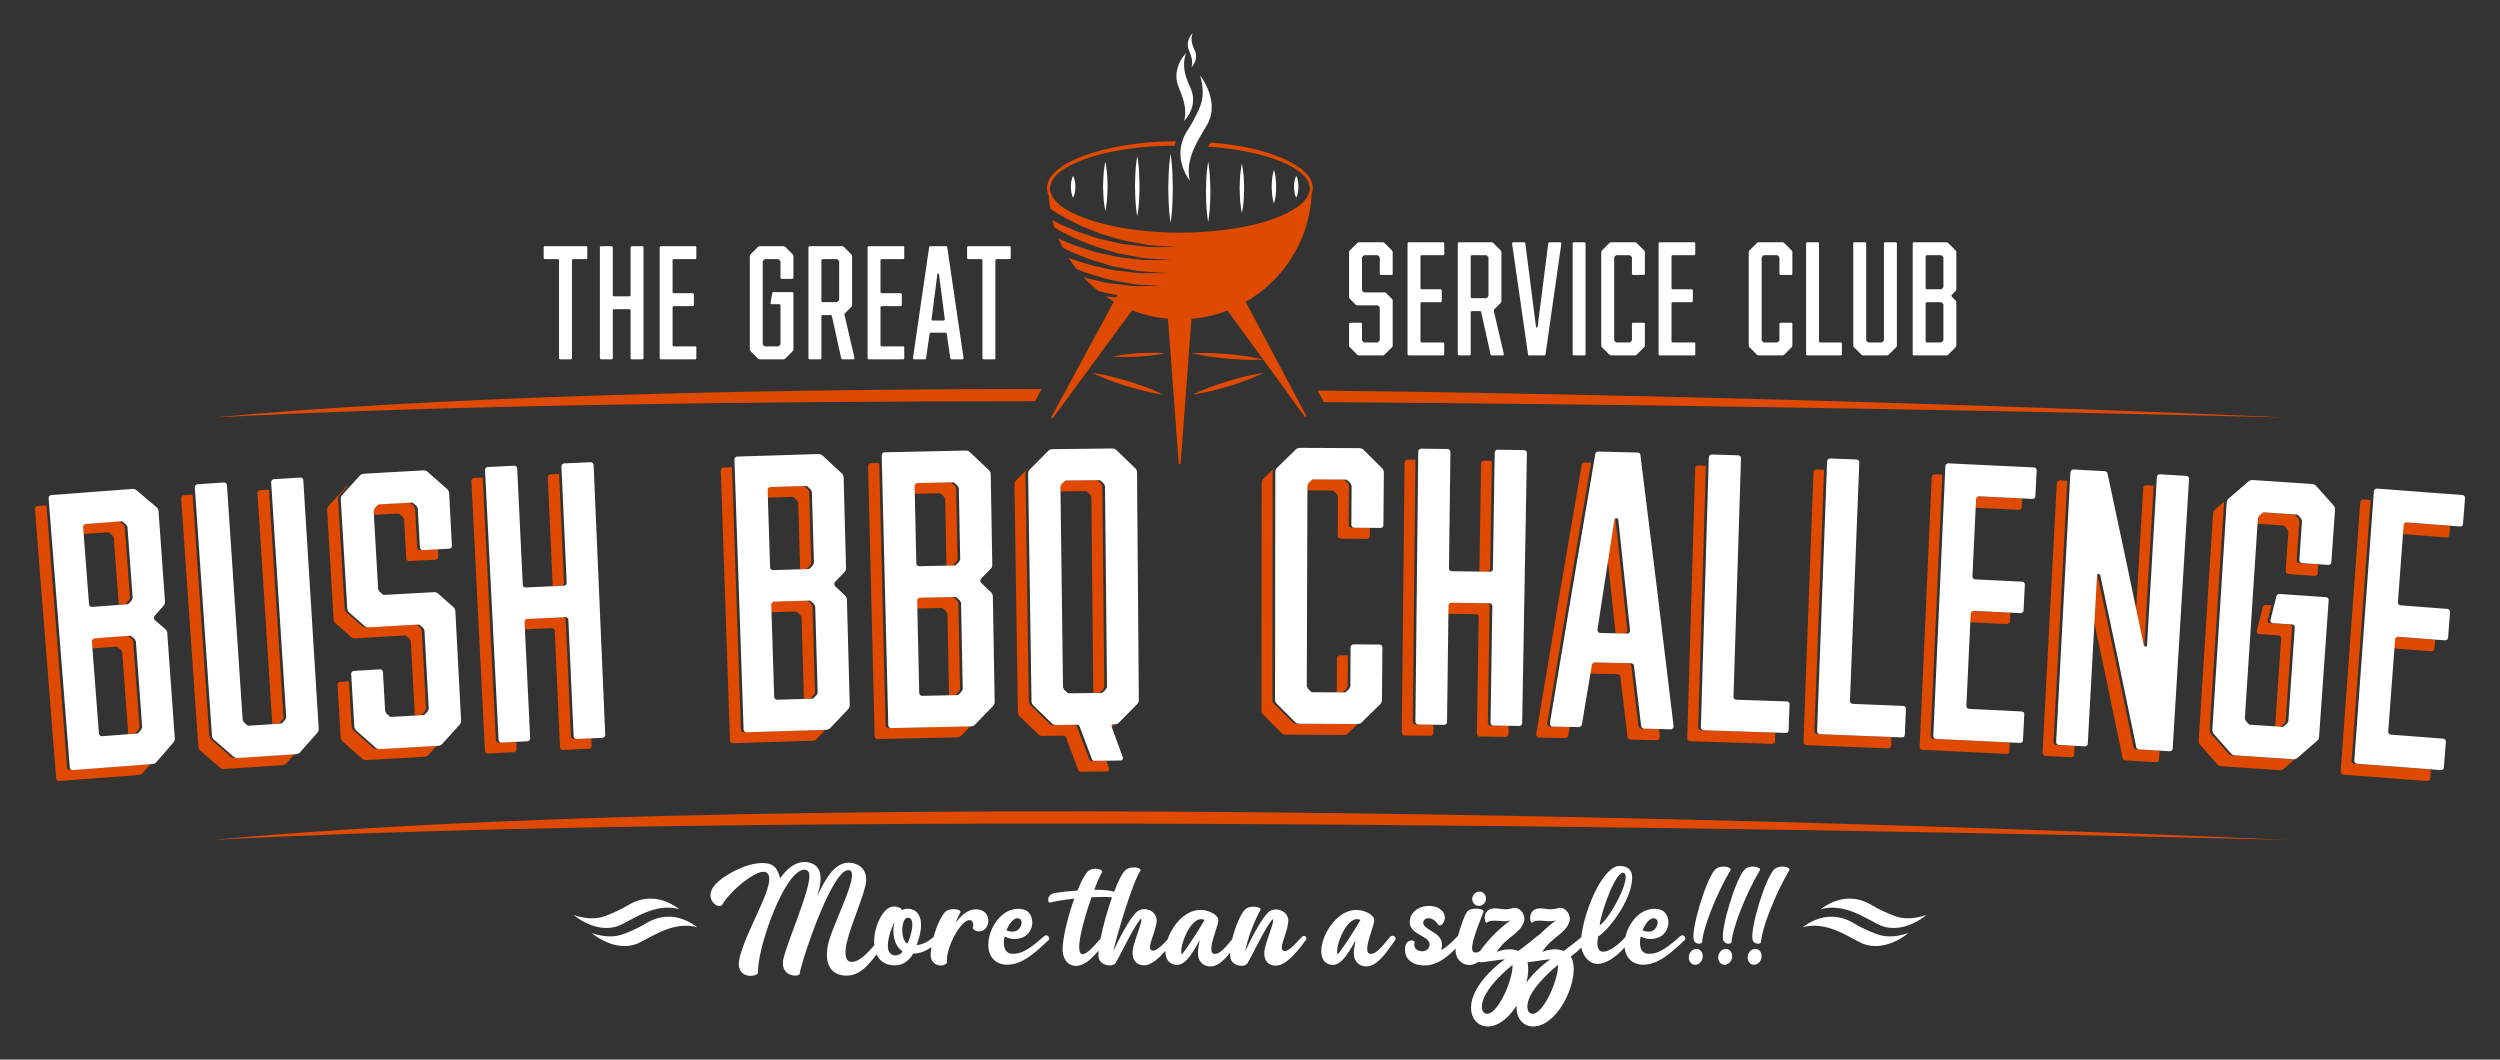
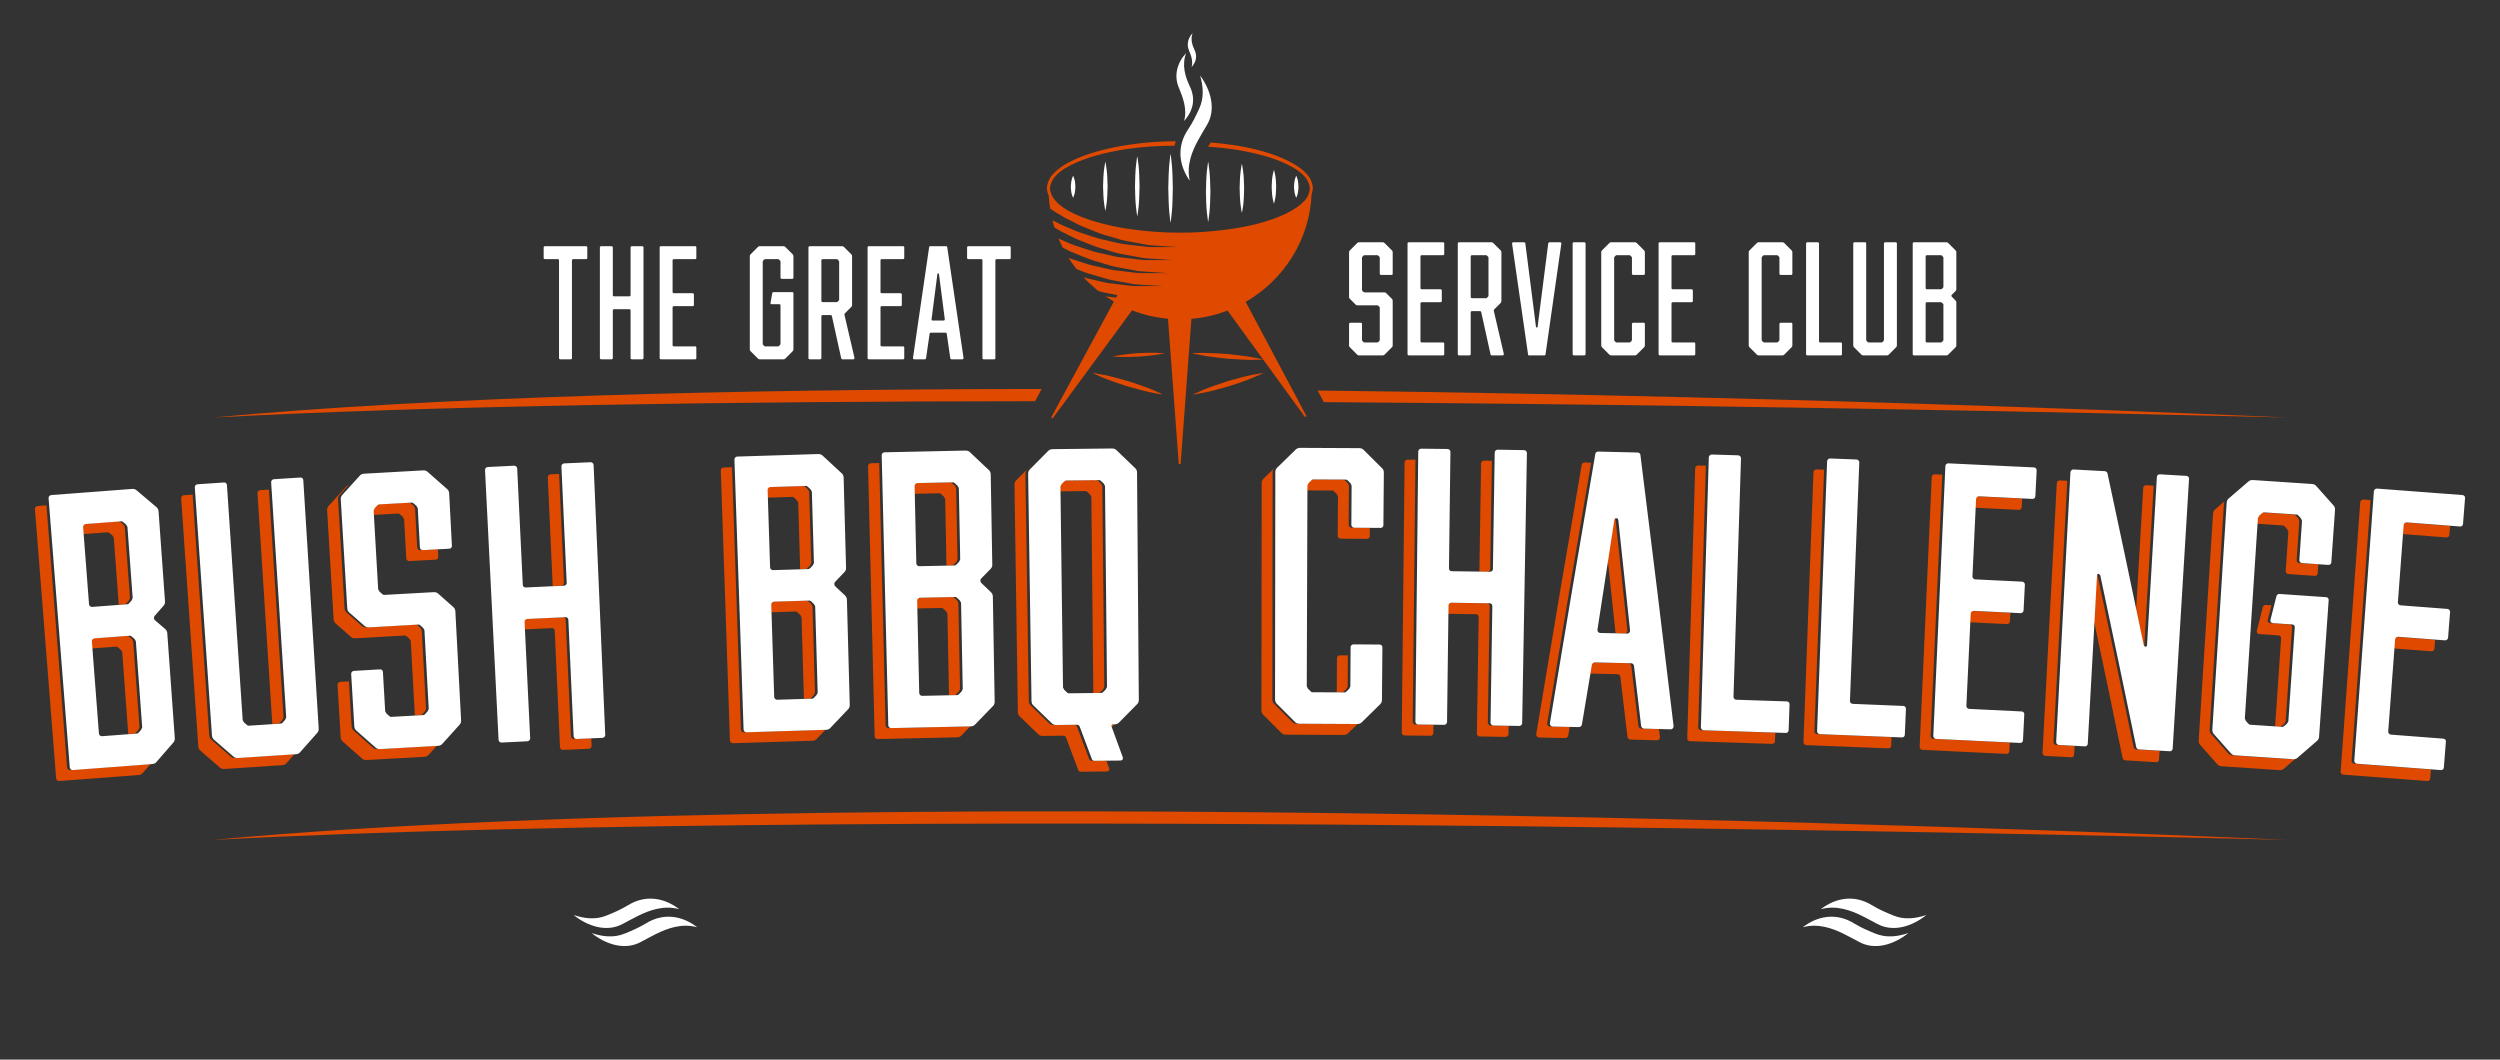
<svg xmlns="http://www.w3.org/2000/svg" id="a" data-name="Layer 1" width="1510" height="640" viewBox="0 0 1510 640">
  <rect x="0" y="0" width="1510" height="640" fill="#333333" stroke="none" />
  <g>
    <g>
      <path d="M487.905,342.961l1.405-1.469.685-1.451c-.499-17.226-.749-25.839-1.248-43.065l-.772-1.405c-.598-.554-.897-.831-1.495-1.384-.498-.463-.748-.695-1.476-.674-8.539.251-12.809.381-21.348.651-.727.023-1.675.77-1.645,1.719.053,1.673.102,3.195.151,4.732,5.5-.172,9.582-.295,16.229-.49.727-.021.978.211,1.476.674.598.554.897.831,1.495,1.384l.772,1.405c.47,16.22.721,24.892,1.166,40.221,1.001-.029,2.048-.061,3.179-.094.723-.021.959-.267,1.426-.756Z" fill="#e04900" />
      <path d="M490.191,421.239l1.393-1.468.679-1.448c-.604-20.843-.906-31.266-1.51-52.109l-.766-1.405-1.485-1.385c-.494-.464-.743-.692-1.464-.671-8.475.249-12.713.378-21.189.647-.722.023-1.662.766-1.632,1.719.053,1.673.101,3.175.151,4.733,5.434-.17,9.479-.292,16.057-.485.722-.021.97.207,1.464.671l1.485,1.385.766,1.405c.575,19.838.879,30.338,1.427,49.265,1.01-.03,2.066-.061,3.21-.094.717-.021.95-.267,1.413-.758Z" fill="#e04900" />
      <path d="M577.769,419.1l1.407-1.455.69-1.44c-.404-20.849-.607-31.273-1.011-52.121l-.75-1.413-1.471-1.399c-.49-.468-.736-.699-1.458-.685-8.477.168-12.715.257-21.193.444-.722.016-1.669.751-1.648,1.703.038,1.697.072,3.221.107,4.799,5.465-.119,9.518-.202,16.121-.333.722-.014.968.217,1.458.685l1.471,1.399.75,1.413c.385,19.82.588,30.322.955,49.212.992-.02,2.031-.041,3.152-.063.717-.014.953-.258,1.421-.745Z" fill="#e04900" />
      <path d="M664.879,417.805l1.42-1.441.703-1.434c-.479-48.557-.72-72.835-1.2-121.392l-.741-1.42-1.469-1.412c-.492-.473-.738-.71-1.466-.702-7.861.081-11.792.125-19.652.223-.727.009-.968.251-1.446.735l-1.44,1.446-.709,1.436c.013,1.017.025,1.963.038,2.959,5.892-.072,9.872-.116,16.596-.185.727-.008.974.229,1.466.702l1.469,1.412.741,1.42c.47,47.535.71,71.862,1.17,118.419,1.004-.01,1.939-.021,3.088-.032.718-.008.955-.249,1.431-.732Z" fill="#e04900" />
      <path d="M82.325,442.264c.53-.612.796-.917,1.327-1.529l.614-1.476c-1.533-20.796-2.299-31.194-3.832-51.99l-.829-1.37c-.618-.527-.927-.79-1.546-1.317-.515-.441-.773-.658-1.494-.605-8.461.627-12.691.945-21.151,1.591-.72.055-1.628.84-1.555,1.79.119,1.56.226,2.953.338,4.412,5.292-.402,9.296-.701,15.755-1.18.721-.053.979.164,1.494.605.619.527.928.79,1.546,1.317l.829,1.37c1.467,19.902,2.239,30.378,3.645,49.461,1.092-.081,2.229-.165,3.479-.258.716-.053.938-.309,1.379-.821Z" fill="#e04900" />
      <path d="M671.525,437.499l-1.432.014-.47.957c.253.689.447,1.221.678,1.853,1.269-1.288,2.435-2.469,3.604-3.653-.681.569-1.519.821-2.381.829Z" fill="#e04900" />
      <path d="M339.047,353.754c.964-.044,1.655-.789,1.612-1.741-1.198-26.514-1.839-40.688-2.972-65.747-1.562.069-3.208.143-5.194.233-.731.033-1.671.789-1.629,1.741,1.198,26.515,1.839,40.689,2.972,65.752,1.603-.073,3.292-.151,5.211-.238Z" fill="#e04900" />
      <path d="M167.897,437.058c.716-.046.941-.3,1.39-.808.536-.606.805-.91,1.341-1.516l.625-1.47c-3.545-55.273-5.372-83.739-8.823-137.548-1.595.101-3.273.208-5.309.338-.728.046-1.654.821-1.593,1.771,3.587,55.928,5.413,84.391,8.944,139.455,1.097-.071,2.15-.139,3.423-.222Z" fill="#e04900" />
      <path d="M76.55,364.166c.536-.612.803-.918,1.339-1.53l.62-1.48c-1.267-17.187-1.9-25.78-3.167-42.967l-.834-1.369c-.622-.526-.934-.789-1.557-1.316-.518-.441-.779-.661-1.505-.607-8.524.632-12.786.953-21.31,1.604-.726.055-1.64.844-1.567,1.791.119,1.56.228,2.971.338,4.412,5.357-.407,9.399-.71,15.927-1.193.726-.054.987.167,1.505.607.623.527.934.79,1.557,1.316l.834,1.369c1.201,16.293,1.838,24.949,2.98,40.438,1.083-.08,2.211-.164,3.448-.256.722-.054.946-.31,1.391-.819Z" fill="#e04900" />
      <path d="M251.999,330.701c-.52-9.507-.78-14.26-1.3-23.768l-.804-1.386c-.613-.538-.921-.807-1.534-1.345-.51-.451-.766-.676-1.493-.636-7.757.427-11.635.645-19.39,1.089-.727.042-.953.294-1.412.799-.549.603-.823.904-1.371,1.508l-.645,1.467c.054.936.101,1.756.153,2.649,5.638-.321,9.538-.54,16.053-.898.727-.04.983.185,1.493.636.613.538.921.807,1.534,1.345l.804,1.386c.52,9.507.78,14.26,1.3,23.768.052.951,1.058,1.611,1.782,1.572,6.378-.348,9.567-.519,15.946-.856.967-.051,1.654-.802,1.604-1.753-.086-1.624-.165-3.139-.241-4.582-3.424.182-6.329.339-10.696.578-.724.039-1.73-.62-1.782-1.572Z" fill="#e04900" />
      <path d="M576.232,340.804l1.419-1.455.696-1.445c-.334-17.23-.501-25.845-.836-43.075l-.755-1.413-1.482-1.399c-.493-.468-.741-.702-1.468-.688-8.541.169-12.812.259-21.352.447-.727.016-1.682.754-1.661,1.703.038,1.697.072,3.241.107,4.799,5.532-.12,9.621-.204,16.293-.336.727-.014.976.22,1.468.688l1.482,1.399.755,1.413c.315,16.201.483,24.874.779,40.166.983-.02,2.013-.04,3.122-.062.724-.014.961-.258,1.433-.742Z" fill="#e04900" />
      <path d="M1213.992,375.372c.102-2.021.185-3.683.265-5.262-8.514-.424-14.097-.693-23.814-1.15-.721-.034-1.718.634-1.762,1.585-.087,1.855-.165,3.532-.246,5.245,8.501.402,14.083.676,23.789,1.162.721.036,1.72-.632,1.768-1.58Z" fill="#e04900" />
      <path d="M1293.24,389.867l.919.768c.479.028.971-.179,1.013-.892,2.275-38.856,3.466-59.2,5.643-96.389-1.361-.08-2.817-.166-4.505-.265-.968-.057-1.741.613-1.797,1.564-1.897,32.41-3.04,51.936-4.631,79.097,1.055,5.058,2.163,10.376,3.357,16.118Z" fill="#e04900" />
      <path d="M1382.141,346.721c6.375.436,9.563.657,15.938,1.103.966.068,1.74-.593,1.807-1.543.136-1.938.26-3.693.378-5.379-3.811-.266-6.791-.471-11.509-.794-.724-.05-1.642-.827-1.577-1.778.648-9.499.971-14.249,1.619-23.749l-.629-1.473c-.542-.609-.813-.914-1.355-1.523-.454-.51-.677-.764-1.404-.814-7.752-.526-11.628-.784-19.381-1.293-.726-.048-.985.175-1.499.62-.62.532-.929.797-1.549,1.329l-.819,1.377c-.077,1.187-.15,2.295-.226,3.453,6.09.401,10.046.665,16.861,1.127.727.049.95.304,1.404.814.542.609.813.914,1.355,1.523l.629,1.473c-.647,9.499-.971,14.249-1.619,23.749-.065.95.853,1.728,1.577,1.778Z" fill="#e04900" />
      <path d="M1445.024,386.139c-.143,1.912-.273,3.646-.405,5.408,8.606.649,14.185,1.077,23.955,1.84.72.057,1.738-.583,1.812-1.529.164-2.092.297-3.798.425-5.425-8.619-.671-14.199-1.096-23.981-1.83-.72-.054-1.736.586-1.807,1.535Z" fill="#e04900" />
      <path d="M1371.955,365.593c-1.097-.074-2.219-.149-3.432-.23-.722-.048-1.48.377-1.782,1.311-1.447,5.724-2.171,8.587-3.615,14.312-.32,1.173.595,1.949,1.557,2.013,4.617.308,6.926.464,11.543.778.962.065,1.635.827,1.57,1.777-1.465,21.478-2.244,32.912-3.634,53.292.847.057,1.603.108,2.553.173.716.049.969-.174,1.481-.618.611-.53.917-.796,1.529-1.326l.813-1.375c1.548-22.703,2.322-34.055,3.87-56.758.065-.951-.608-1.712-1.57-1.777-4.617-.314-6.925-.469-11.543-.778-.962-.064-1.877-.84-1.557-2.013.899-3.564,1.527-6.052,2.216-8.779Z" fill="#e04900" />
      <path d="M1193.697,299.767c-.727-.034-1.731.636-1.775,1.585-.087,1.855-.167,3.556-.246,5.245,10.032.475,16.38.787,27.652,1.356.97.049,1.733-.627,1.781-1.578.103-2.022.187-3.684.267-5.265-10.048-.505-16.396-.812-27.68-1.343Z" fill="#e04900" />
      <path d="M898.373,345.338c.965.015,1.702-.687,1.717-1.64.408-26.395.627-40.572,1.011-65.4-1.449-.023-2.989-.048-4.807-.076-.732-.012-1.713.687-1.727,1.639-.408,26.396-.627,40.573-1.011,65.404,1.492.022,3.054.046,4.818.073Z" fill="#e04900" />
      <path d="M816.28,318.74c-.725-.004-1.689-.724-1.683-1.677.059-9.521.088-14.281.147-23.803l-.718-1.432-1.446-1.436c-.484-.481-.723-.721-1.451-.725-7.765-.045-11.648-.063-19.413-.092-.728-.002-.972.236-1.457.712l-1.463,1.422-.732,1.425c-.004,1.053-.007,2.034-.01,3.065,5.858.023,9.795.042,16.463.081.727.004.966.245,1.451.725l1.446,1.436.718,1.432c-.059,9.521-.088,14.281-.147,23.803-.006.953.957,1.672,1.683,1.677,6.386.041,9.58.064,15.966.115.968.008,1.699-.7,1.707-1.652.015-1.788.029-3.428.042-4.999-3.609-.027-6.56-.048-11.101-.077Z" fill="#e04900" />
      <path d="M811.825,417.498l1.444-1.418.726-1.423c.048-7.694.075-12.314.116-18.814-1.473-.01-3.033-.021-4.891-.032-.72-.004-1.685.703-1.69,1.656-.052,8.432-.081,13.145-.128,20.724.973.005,1.874.01,2.985.017.717.004.956-.233,1.439-.708Z" fill="#e04900" />
      <path d="M90.215,461.495c-19.159,1.403-28.737,2.129-47.891,3.633-.714.056-1.723-.58-1.798-1.53-5.006-63.604-7.574-96.228-12.466-158.389-1.738.136-3.485.272-5.391.422-.727.057-1.642.845-1.567,1.794,5.124,65.114,7.687,97.671,12.812,162.786.075.95,1.084,1.586,1.798,1.53,19.154-1.504,28.732-2.23,47.891-3.633.954-.07,1.89-.378,2.552-1.142,1.956-2.255,3.445-3.971,4.916-5.663-.284.073-.561.171-.856.192Z" fill="#e04900" />
      <path d="M982.933,380.827c-2.809-26.642-4.226-39.962-7.085-66.602-.221-.958-.455-1.199-1.184-1.216-.726-.017-.971.213-1.236,1.16-1.088,7.018-2.027,13.079-2.9,18.729,1.899,17.73,3.241,30.357,5.277,49.659,1.622.039,3.329.08,5.4.13.961.023,1.699-.672,1.728-1.86Z" fill="#e04900" />
      <path d="M1167.677,446.306c-.715-.032-1.638-.788-1.595-1.739,2.84-63.453,4.303-96.142,7.066-157.893-1.51-.068-2.976-.135-4.604-.208-.728-.033-1.732.636-1.775,1.588-2.92,65.25-4.38,97.875-7.301,163.126-.042.951.88,1.707,1.595,1.739,20.329.914,30.493,1.399,50.818,2.426.955.048,1.706-.628,1.754-1.58.103-2.022.187-3.684.267-5.264-17.327-.871-27.521-1.354-46.227-2.194Z" fill="#e04900" />
      <path d="M1097.509,443.423c-.716-.027-1.644-.775-1.609-1.727,2.352-63.489,3.564-96.189,5.854-157.992-1.406-.053-2.904-.109-4.658-.174-.729-.027-1.727.65-1.763,1.602-2.418,65.27-3.628,97.906-6.047,163.177-.036.952.893,1.7,1.609,1.727,19.856.739,29.783,1.136,49.636,1.983.955.041,1.701-.641,1.742-1.593.086-2.002.157-3.65.224-5.217-16.827-.713-26.776-1.108-44.989-1.786Z" fill="#e04900" />
      <path d="M1027.33,441.079c-.716-.021-1.65-.762-1.622-1.715,1.866-63.522,2.826-96.231,4.642-158.081-1.421-.043-2.934-.088-4.711-.14-.729-.021-1.723.663-1.75,1.615-1.917,65.287-2.875,97.931-4.793,163.219-.028.952.907,1.694,1.622,1.715,19.86.587,29.79.907,49.647,1.602.955.033,1.699-.654,1.733-1.606.07-1.981.128-3.616.182-5.17-16.801-.583-26.75-.901-44.948-1.438Z" fill="#e04900" />
      <path d="M176.992,455.555c-13.924.886-20.885,1.343-34.807,2.283-.954.064-1.924-.11-2.687-.773-4.785-4.161-7.18-6.24-11.976-10.395-.765-.662-1.067-1.596-1.133-2.546-4.037-58.401-6.113-88.429-10.05-145.372-1.603.11-3.289.226-5.338.367-.731.05-1.65.829-1.584,1.78,4.143,59.935,6.215,89.903,10.358,149.838.065.95.368,1.884,1.133,2.546,4.795,4.155,7.19,6.234,11.976,10.395.763.664,1.733.837,2.687.773,13.921-.94,20.883-1.397,34.807-2.283.954-.061,1.893-.36,2.563-1.117,2.014-2.277,3.54-4.002,5.052-5.71-.329.094-.658.193-1.002.215Z" fill="#e04900" />
      <path d="M991.272,440.085c-.716-.018-1.413-.75-1.635-1.469-1.73-14.616-2.599-21.924-4.346-36.54-.223-.719-.687-1.448-1.643-1.471-8.824-.218-13.237-.321-22.061-.517-.956-.021-1.453.685-1.71,1.393-.316,1.884-.609,3.638-.889,5.31,6.356.143,10.677.246,18.047.427.956.023,1.42.752,1.643,1.471,1.747,14.616,2.616,21.924,4.346,36.54.222.719.919,1.451,1.635,1.469,6.493.166,9.74.252,16.234.43.955.026,1.697-.907,1.723-1.859-.202-1.685-.391-3.26-.587-4.903-3.427-.092-6.369-.169-10.757-.281Z" fill="#e04900" />
      <path d="M1241.878,449.943c-.715-.038-1.632-.801-1.581-1.752,3.355-63.41,5.084-96.086,8.348-157.78-1.398-.075-2.854-.152-4.546-.242-.728-.039-1.738.622-1.788,1.574-3.45,65.224-5.176,97.836-8.627,163.061-.05.951.867,1.714,1.581,1.752,6.297.335,9.445.504,15.741.85.955.052,1.709-.621,1.761-1.572.1-1.818.195-3.55.291-5.29-3.671-.2-6.601-.357-11.181-.601Z" fill="#e04900" />
      <path d="M1290.296,452.643c-.715-.042-1.403-.557-1.6-1.287-8.586-41.605-12.941-62.403-21.776-103.989l-.926-.769c-.481-.026-.978.186-1.018.898-.455,8.279-.863,15.688-1.244,22.625,6.689,31.566,10.952,51.996,18.351,87.847.198.73.885,1.245,1.6,1.287,7.441.435,11.161.655,18.601,1.105.954.058,1.712-.611,1.77-1.562.111-1.829.215-3.544.323-5.323-4.751-.286-8.322-.496-14.08-.833Z" fill="#e04900" />
      <path d="M1421.91,461.285c-.715-.052-1.616-.833-1.547-1.783,4.604-63.289,6.977-95.924,11.453-157.462-1.448-.106-2.845-.208-4.401-.322-.728-.053-1.75.588-1.819,1.538-4.737,65.144-7.106,97.715-11.845,162.859-.069.95.833,1.731,1.547,1.783,20.304,1.48,30.454,2.249,50.752,3.843.953.075,1.723-.58,1.799-1.53.165-2.093.299-3.8.427-5.427-17.424-1.363-27.613-2.132-46.365-3.499Z" fill="#e04900" />
      <path d="M1452.012,315.528c-.726-.054-1.748.588-1.819,1.534-.143,1.912-.275,3.672-.405,5.408,10.129.762,16.485,1.253,27.813,2.142.969.076,1.75-.578,1.825-1.528.165-2.093.299-3.8.427-5.427-10.142-.794-16.501-1.28-27.841-2.13Z" fill="#e04900" />
      <path d="M1385.978,457.781c-.764.663-1.734.835-2.688.77-13.921-.956-20.882-1.42-34.805-2.323-.954-.062-1.889-.362-2.561-1.12-4.194-4.755-6.293-7.131-10.498-11.882-.671-.758-.85-1.723-.79-2.674,3.459-54.733,5.188-82.1,8.647-136.833.018-.279.112-.543.178-.814-1.691,1.457-3.407,2.938-5.655,4.878-.772.666-1.075,1.602-1.135,2.549-3.459,54.733-5.188,82.1-8.647,136.833-.06.951.119,1.916.79,2.674,4.205,4.751,6.304,7.127,10.498,11.882.672.758,1.608,1.058,2.561,1.12,13.923.903,20.885,1.367,34.805,2.323.954.065,1.924-.107,2.688-.77,4.79-4.156,7.188-6.232,11.988-10.381.536-.464.794-1.076.955-1.719-1.911,1.655-3.788,3.282-6.33,5.487Z" fill="#e04900" />
      <path d="M936.123,438.841c-.952-.019-1.653-.985-1.634-1.937,10.514-63.292,16.014-95.908,26.559-157.444-1.246-.028-2.543-.057-3.97-.088-.973-.022-1.717.676-1.733,1.389-11.158,65.085-16.652,97.637-27.47,162.756-.019.953.682,1.919,1.634,1.937,6.4.125,9.599.191,15.999.327.716.015,1.447-.683,1.702-1.391.313-1.883.605-3.637.882-5.307-4.022-.084-7.069-.146-11.97-.241Z" fill="#e04900" />
-       <path d="M301.267,448.492c-.715.036-1.706-.629-1.753-1.58-3.194-63.652-4.834-96.335-7.953-158.481-1.571.078-3.226.16-5.227.26-.728.036-1.665.798-1.617,1.749,3.274,65.233,4.91,97.85,8.184,163.084.048.951,1.038,1.616,1.753,1.58,6.298-.315,9.447-.469,15.745-.773.718-.035,1.635-.794,1.59-1.745-.078-1.631-.148-3.072-.222-4.614-3.353.163-6.214.305-10.5.519Z" fill="#e04900" />
      <path d="M346.599,446.339c-.718.032-1.706-.637-1.748-1.589-1.273-28.154-1.909-42.232-3.182-70.386-.043-.952-.796-1.632-1.759-1.588-9.237.419-13.854.634-23.09,1.077-.959.046-1.649.794-1.604,1.745.079,1.633.148,3.074.222,4.618,6.103-.29,10.549-.496,17.859-.827.962-.044,1.716.636,1.759,1.588,1.273,28.154,1.909,42.232,3.182,70.386.043.952,1.03,1.621,1.748,1.589,6.299-.283,9.448-.423,15.747-.695.716-.031,1.639-.785,1.599-1.737-.069-1.598-.133-3.09-.201-4.649-3.368.147-6.233.275-10.532.468Z" fill="#e04900" />
      <path d="M497.212,440.802c-19.192.547-28.788.846-47.978,1.494-.716.024-1.695-.657-1.727-1.609-2.161-63.657-3.27-96.363-5.379-158.477-1.661.056-3.315.111-5.128.172-.729.025-1.677.771-1.645,1.723,2.216,65.278,3.324,97.917,5.539,163.195.032.952,1.011,1.633,1.727,1.609,19.19-.648,28.785-.946,47.978-1.494.955-.027,1.904-.293,2.599-1.026,2.304-2.429,4.008-4.225,5.74-6.048-.539.27-1.118.444-1.726.461Z" fill="#e04900" />
      <path d="M262.857,450.494c-13.93.756-20.895,1.146-34.822,1.955-.954.056-1.922-.128-2.679-.798-4.745-4.206-7.12-6.308-11.876-10.508-.758-.67-1.055-1.606-1.112-2.557-.658-11.034-1.029-17.255-1.615-27.065-1.593.094-3.267.193-5.305.314-.719.043-1.635.812-1.579,1.763.754,12.64,1.131,18.96,1.886,31.6.057.951.354,1.887,1.112,2.557,4.756,4.2,7.131,6.302,11.876,10.508.757.67,1.725.854,2.679.798,13.928-.808,20.892-1.199,34.822-1.955.955-.052,1.893-.341,2.573-1.093,2.07-2.298,3.632-4.032,5.186-5.754-.371.118-.752.213-1.146.234Z" fill="#e04900" />
      <path d="M214.742,385.535c11.828-.689,17.742-1.025,29.571-1.677.721-.04.976.186,1.481.633.609.54.914.81,1.523,1.349l.798,1.386c.988,18.072,1.512,27.65,2.454,44.872,1.081-.06,2.115-.117,3.368-.186.716-.039.943-.291,1.394-.794.543-.602.815-.902,1.359-1.504l.639-1.464c-1.04-19.015-1.56-28.522-2.6-47.536l-.798-1.386c-.609-.54-.914-.81-1.523-1.349-.505-.448-.76-.673-1.481-.633-11.829.652-17.743.987-29.571,1.677-.962.056-1.938-.126-2.7-.796-3.765-3.308-5.649-4.96-9.421-8.264-.764-.67-1.062-1.606-1.119-2.557-1.565-26.232-2.348-39.349-3.913-65.582-.057-.948.13-1.913.814-2.669,2.208-2.437,3.853-4.252,5.512-6.08-.512.173-.991.427-1.378.851-4.305,4.734-6.454,7.102-10.747,11.841-.685.756-.871,1.721-.814,2.669,1.565,26.232,2.348,39.349,3.913,65.582.057.951.355,1.887,1.119,2.557,3.771,3.304,5.656,4.956,9.421,8.264.762.67,1.738.852,2.7.796Z" fill="#e04900" />
      <path d="M854.934,437.614c-.716-.008-1.664-.731-1.654-1.684.667-63.589,1.01-96.31,1.659-158.263-1.459-.016-3.008-.033-4.841-.052-.729-.008-1.709.695-1.719,1.648-.685,65.312-1.027,97.968-1.712,163.28-.01.953.938,1.676,1.654,1.684,6.303.067,9.455.103,15.757.182.719.009,1.68-.693,1.692-1.645.022-1.778.042-3.354.063-5.027-3.535-.042-6.442-.075-10.9-.122Z" fill="#e04900" />
      <path d="M820.788,436.361c-.721.708-1.678.941-2.634.934-13.945-.092-20.918-.126-34.863-.165-.955-.003-1.907-.244-2.624-.96-4.477-4.487-6.719-6.729-11.207-11.21-.719-.715-.955-1.668-.954-2.62.066-54.843.099-82.264.165-137.106,0-.798.243-1.567.731-2.225-1.938,1.891-3.802,3.713-6.369,6.224-.732.713-.974,1.665-.975,2.614-.066,54.842-.099,82.263-.165,137.106-.001.953.234,1.905.954,2.62,4.488,4.481,6.73,6.723,11.207,11.21.717.716,1.669.957,2.624.96,13.945.039,20.918.072,34.863.165.955.006,1.913-.226,2.634-.934,4.521-4.444,6.784-6.665,11.316-11.103.1-.098.126-.228.209-.335-1.466,1.439-2.972,2.918-4.912,4.825Z" fill="#e04900" />
      <path d="M900.302,438.211c-.719-.011-1.66-.739-1.646-1.692.435-28.18.653-42.27,1.089-70.45.015-.952-.699-1.677-1.662-1.692-9.242-.141-13.864-.206-23.107-.324-.96-.012-1.694.692-1.706,1.645-.022,1.779-.042,3.357-.063,5.031,6.311.083,10.795.147,18.263.262.963.015,1.677.739,1.662,1.692-.435,28.18-.653,42.27-1.089,70.45-.015.953.927,1.681,1.646,1.692,6.303.098,9.454.151,15.757.26.716.012,1.683-.685,1.7-1.637.031-1.738.059-3.365.089-5.058-3.551-.06-6.461-.107-10.933-.177Z" fill="#e04900" />
      <path d="M668.258,459.429c-2.64.026-5.176.052-8.677.09-.714.008-1.431-.224-1.677-.934-2.944-7.87-4.42-11.805-7.376-19.673-.248-.714-.969-1.18-1.685-1.172-4.967.059-7.451.09-12.418.156-.955.013-1.911-.214-2.64-.917-4.549-4.414-6.826-6.62-11.386-11.028-.731-.703-.982-1.652-.996-2.604-.816-54.837-1.223-82.255-2.039-137.091-.014-.949.212-1.905.933-2.63,1.878-1.897,3.344-3.376,4.767-4.811-.037.033-.086.04-.122.075-4.508,4.537-6.76,6.807-11.258,11.348-.721.724-.947,1.681-.933,2.63.816,54.836,1.224,82.254,2.039,137.091.014.953.265,1.901.996,2.604,4.56,4.409,6.837,6.614,11.386,11.028.729.704,1.684.93,2.64.917,4.967-.066,7.451-.097,12.418-.156.716-.008,1.437.458,1.685,1.172,2.957,7.868,4.432,11.802,7.376,19.673.247.711.963.942,1.677.934,6.194-.067,9.291-.097,15.485-.153,1.192-.011,1.898-.97,1.409-2.154-.597-1.636-1.109-3.039-1.604-4.396Z" fill="#e04900" />
      <path d="M584.602,438.73c-19.195.363-28.793.57-47.986,1.034-.716.017-1.688-.673-1.712-1.625-1.551-63.653-2.347-96.367-3.861-158.457-1.643.039-3.277.079-5.069.122-.729.018-1.684.755-1.661,1.707,1.591,65.295,2.387,97.944,3.978,163.241.023.952.996,1.642,1.712,1.625,19.194-.464,28.791-.671,47.986-1.034.955-.018,1.906-.275,2.609-1.001,2.439-2.523,4.217-4.362,6.056-6.26-.619.402-1.317.635-2.052.649Z" fill="#e04900" />
    </g>
    <path d="M93.281,372.13c-.428.746-.359,1.696.172,2.373,2.474,2.113,3.711,3.17,6.182,5.285.775.66,1.323,1.576,1.391,2.526,1.816,25.356,2.723,38.033,4.539,63.389.068.95-.104,1.917-.768,2.68-4.167,4.785-6.247,7.179-10.403,11.97-.663.764-1.599,1.072-2.552,1.142-19.159,1.403-28.738,2.13-47.891,3.634-.714.056-1.724-.58-1.798-1.53-5.125-65.114-7.687-97.672-12.812-162.786-.075-.95.84-1.737,1.567-1.794,19.503-1.531,29.256-2.271,48.765-3.7.971-.071,1.96.096,2.739.755,4.887,4.131,7.328,6.198,12.205,10.335.778.66,1.089,1.592,1.157,2.539,1.557,21.749,2.336,32.623,3.893,54.371.085,1.188-.344,1.935-1.018,2.698-2.148,2.445-3.221,3.667-5.366,6.113ZM76.969,318.19l-.834-1.37c-.623-.527-.934-.79-1.557-1.316-.518-.441-.779-.661-1.505-.607-8.524.632-12.786.952-21.31,1.604-.726.055-1.64.844-1.567,1.791,1.432,18.703,2.149,28.054,3.581,46.756.073.95,1.091,1.587,1.813,1.532,8.477-.648,12.716-.967,21.195-1.595.722-.053.946-.31,1.391-.819.536-.612.803-.918,1.339-1.53l.62-1.48c-1.267-17.187-1.9-25.78-3.167-42.967ZM82.061,387.269l-.829-1.37c-.618-.527-.927-.79-1.546-1.317-.514-.441-.773-.658-1.494-.605-8.461.627-12.691.945-21.151,1.592-.72.055-1.627.84-1.555,1.79,1.709,22.308,2.563,33.463,4.272,55.771.073.95,1.083,1.591,1.799,1.537,8.405-.642,12.608-.959,21.015-1.582.716-.053.938-.309,1.379-.821.531-.612.796-.917,1.327-1.529l.614-1.476c-1.533-20.796-2.299-31.194-3.832-51.99ZM146.59,434.988l.812,1.376c.611.531.917.797,1.528,1.328.511.445.767.667,1.483.619,7.644-.509,11.466-.76,19.11-1.253.716-.046.941-.3,1.39-.808.536-.606.805-.91,1.341-1.516l.625-1.47c-3.644-56.821-5.467-85.231-9.111-142.051-.061-.951.865-1.725,1.593-1.772,6.41-.41,9.615-.612,16.025-1.011.968-.06,1.744.607,1.803,1.557,3.72,59.963,5.58,89.944,9.3,149.908.059.951-.122,1.916-.793,2.673-4.211,4.746-6.314,7.12-10.514,11.87-.67.757-1.609,1.056-2.563,1.117-13.924.887-20.886,1.343-34.807,2.283-.954.064-1.924-.11-2.687-.773-4.785-4.161-7.18-6.24-11.976-10.395-.765-.663-1.067-1.596-1.132-2.547-4.143-59.936-6.215-89.903-10.358-149.838-.066-.95.853-1.729,1.584-1.779,6.407-.442,9.611-.66,16.018-1.09.971-.065,1.747.598,1.81,1.548,3.808,56.81,5.712,85.214,9.52,142.025ZM229.104,304.655c-.727.041-.953.294-1.412.799-.549.603-.823.905-1.371,1.508l-.644,1.467c1.095,19.011,1.642,28.517,2.737,47.528l.805,1.383c.611.538.916.807,1.527,1.345.511.446.763.671,1.485.63,11.854-.678,17.781-1.007,29.637-1.647.964-.052,1.941.131,2.702.808,3.754,3.326,5.629,4.989,9.376,8.319.762.674,1.051,1.613,1.101,2.564,1.38,26.242,2.07,39.363,3.45,65.605.05.951-.137,1.915-.818,2.665-4.254,4.706-6.378,7.06-10.621,11.77-.68.751-1.618,1.041-2.573,1.093-13.93.755-20.894,1.146-34.822,1.955-.954.055-1.923-.128-2.679-.798-4.745-4.206-7.12-6.308-11.876-10.508-.758-.67-1.055-1.606-1.112-2.557-.754-12.64-1.131-18.96-1.886-31.6-.057-.951.86-1.72,1.579-1.763,6.329-.377,9.494-.562,15.824-.928.959-.055,1.719.616,1.774,1.567.547,9.506.821,14.258,1.368,23.764l.799,1.384c.606.537.909.805,1.515,1.343.507.449.757.674,1.474.633,7.648-.437,11.473-.652,19.122-1.073.717-.039.943-.291,1.394-.795.543-.602.815-.902,1.358-1.504l.639-1.464c-1.04-19.014-1.56-28.522-2.6-47.536l-.799-1.386c-.609-.54-.914-.81-1.523-1.349-.505-.448-.76-.673-1.481-.633-11.829.652-17.743.987-29.571,1.677-.962.056-1.938-.126-2.701-.796-3.765-3.308-5.649-4.96-9.421-8.264-.764-.669-1.062-1.606-1.119-2.557-1.566-26.233-2.348-39.349-3.914-65.582-.057-.948.13-1.913.815-2.669,4.293-4.739,6.443-7.107,10.747-11.841.686-.755,1.644-1.05,2.616-1.106,14.182-.823,21.273-1.221,35.457-1.99.972-.053,1.953.134,2.723.807,4.806,4.223,7.206,6.335,12.001,10.564.768.674,1.058,1.613,1.108,2.561.665,12.646.998,18.969,1.663,31.616.05.951-.637,1.702-1.604,1.753-6.379.337-9.568.508-15.946.855-.724.039-1.73-.62-1.782-1.571-.52-9.507-.78-14.261-1.3-23.768l-.804-1.385c-.614-.538-.921-.807-1.534-1.345-.509-.451-.766-.676-1.492-.636-7.756.427-11.635.645-19.39,1.089ZM301.139,446.912c-3.273-65.234-4.91-97.851-8.184-163.084-.048-.951.889-1.713,1.617-1.749,6.412-.321,9.619-.478,16.031-.788.732-.035,1.735.631,1.78,1.582,1.354,28.151,2.03,42.226,3.384,70.377.046.951.806,1.629,1.767,1.583,9.255-.443,13.882-.659,23.138-1.079.965-.044,1.655-.789,1.612-1.741-1.273-28.154-1.909-42.232-3.182-70.386-.043-.952.897-1.708,1.629-1.741,6.414-.289,9.62-.43,16.034-.708.728-.032,1.732.639,1.772,1.591,2.813,65.255,4.22,97.882,7.032,163.138.041.952-.883,1.706-1.599,1.737-6.299.273-9.448.412-15.747.695-.719.032-1.706-.638-1.749-1.589-1.272-28.154-1.909-42.232-3.181-70.386-.043-.952-.796-1.632-1.759-1.588-9.236.419-13.854.635-23.09,1.077-.959.046-1.649.794-1.603,1.745,1.354,28.151,2.03,42.226,3.384,70.377.046.951-.872,1.71-1.59,1.745-6.298.304-9.447.459-15.744.774-.715.036-1.706-.629-1.753-1.58ZM504.257,351.591c-.461.727-.434,1.679.066,2.379,2.376,2.221,3.564,3.332,5.937,5.555.745.694,1.25,1.633,1.276,2.585.683,25.411,1.024,38.117,1.707,63.529.026.952-.189,1.911-.886,2.643-4.374,4.595-6.558,6.894-10.92,11.494-.696.734-1.644.999-2.599,1.027-19.192.547-28.788.846-47.977,1.494-.716.024-1.695-.656-1.727-1.609-2.215-65.279-3.323-97.918-5.539-163.195-.032-.952.916-1.698,1.645-1.723,19.54-.66,29.31-.964,48.852-1.521.973-.028,1.952.184,2.701.876,4.696,4.345,7.041,6.518,11.726,10.869.747.694,1.016,1.639,1.042,2.588.586,21.796.879,32.694,1.465,54.491.032,1.191-.43,1.917-1.137,2.65-2.253,2.346-3.38,3.52-5.63,5.868ZM490.374,296.977l-.772-1.405c-.598-.554-.897-.831-1.496-1.384-.498-.464-.748-.695-1.475-.674-8.539.251-12.809.381-21.348.651-.727.023-1.675.77-1.645,1.719.597,18.748.896,28.122,1.493,46.869.03.952,1.018,1.635,1.742,1.612,8.493-.269,12.739-.398,21.232-.648.723-.021.958-.267,1.426-.756l1.405-1.469.685-1.451c-.499-17.226-.749-25.839-1.248-43.065ZM492.379,366.214l-.766-1.405-1.485-1.385c-.494-.464-.743-.692-1.464-.671-8.476.249-12.713.378-21.189.647-.722.023-1.662.767-1.632,1.719.712,22.362,1.068,33.544,1.78,55.906.03.952,1.01,1.638,1.727,1.615,8.421-.267,12.631-.395,21.052-.643.717-.021.95-.267,1.413-.758l1.393-1.468.679-1.448c-.604-20.844-.906-31.266-1.51-52.109ZM592.5,349.574c-.468.722-.451,1.675.043,2.379,2.355,2.244,3.531,3.366,5.883,5.612.738.701,1.235,1.645,1.251,2.597.44,25.417.66,38.125,1.1,63.542.016.952-.207,1.909-.911,2.635-4.417,4.553-6.623,6.831-11.029,11.389-.702.727-1.653.984-2.609,1.002-19.195.363-28.793.57-47.986,1.034-.716.017-1.689-.673-1.712-1.625-1.591-65.297-2.386-97.945-3.978-163.241-.023-.952.932-1.689,1.661-1.707,19.544-.473,29.316-.683,48.861-1.053.973-.018,1.95.202,2.692.902,4.654,4.389,6.978,6.585,11.621,10.98.74.701,1,1.649,1.017,2.598.377,21.801.566,32.701.943,54.502.021,1.191-.448,1.913-1.162,2.639-2.276,2.325-3.413,3.488-5.686,5.814ZM579.137,294.83l-.755-1.413-1.482-1.398c-.493-.468-.741-.702-1.469-.688-8.541.169-12.811.259-21.352.447-.727.016-1.682.754-1.661,1.703.418,18.753.627,28.129,1.044,46.882.021.952,1.003,1.644,1.726,1.628,8.494-.188,12.742-.277,21.236-.445.723-.014.961-.258,1.433-.742l1.419-1.455.696-1.444c-.334-17.23-.501-25.845-.836-43.075ZM580.481,364.084l-.749-1.413-1.471-1.399c-.489-.468-.736-.699-1.458-.685-8.477.168-12.716.257-21.192.444-.722.016-1.67.751-1.648,1.703.498,22.368.747,33.552,1.246,55.921.021.952.995,1.648,1.712,1.632,8.422-.186,12.634-.274,21.056-.441.717-.014.953-.258,1.42-.745l1.407-1.455.69-1.441c-.404-20.849-.607-31.273-1.011-52.121ZM686.773,285.51c.427,54.84.641,82.261,1.068,137.102.007.953-.225,1.907-.936,2.626-4.46,4.511-6.687,6.767-11.136,11.283-.709.72-1.663.968-2.618.977l-1.432.014-.47.957c2.746,7.496,4.117,11.245,6.852,18.743.489,1.184-.217,2.143-1.409,2.154-6.194.056-9.291.087-15.484.153-.714.008-1.431-.224-1.678-.935-2.944-7.87-4.42-11.805-7.376-19.673-.248-.714-.969-1.18-1.685-1.171-4.967.059-7.451.09-12.418.156-.955.013-1.911-.214-2.64-.917-4.549-4.414-6.826-6.62-11.386-11.028-.73-.703-.981-1.652-.996-2.604-.816-54.837-1.223-82.255-2.039-137.091-.014-.949.212-1.905.933-2.63,4.498-4.542,6.749-6.812,11.258-11.349.722-.723,1.689-.975,2.662-.988,14.296-.189,21.445-.27,35.741-.405.973-.009,1.948.221,2.684.928,4.612,4.433,6.915,6.651,11.515,11.091.734.708.985,1.658.992,2.608ZM667.429,293.537l-.741-1.42-1.469-1.412c-.492-.473-.738-.709-1.465-.702-7.861.081-11.792.125-19.653.223-.727.009-.968.251-1.446.735l-1.44,1.445-.709,1.436c.621,48.555.931,72.832,1.552,121.388l.736,1.418,1.456,1.409c.483.472.726.708,1.444.699,7.752-.096,11.628-.14,19.38-.22.717-.007.955-.249,1.431-.732l1.421-1.442.703-1.434c-.48-48.557-.72-72.835-1.2-121.392ZM816.223,317.064c.059-9.521.088-14.282.147-23.803l-.718-1.432-1.446-1.436c-.484-.481-.723-.721-1.451-.725-7.765-.045-11.648-.063-19.413-.092-.728-.003-.972.235-1.457.712l-1.463,1.422-.732,1.425c-.16,48.558-.24,72.838-.4,121.397l.713,1.43,1.433,1.432c.475.479.715.719,1.432.722,7.658.028,11.486.046,19.144.09.717.004.956-.233,1.439-.708l1.444-1.419.726-1.423c.059-9.521.088-14.282.147-23.803.006-.953.971-1.66,1.69-1.656,6.338.04,9.507.063,15.844.114.961.008,1.674.727,1.666,1.68-.105,12.662-.157,18.993-.262,31.655-.008.953-.256,1.903-.978,2.611-4.532,4.439-6.795,6.659-11.316,11.103-.721.709-1.678.941-2.633.935-13.945-.093-20.918-.126-34.863-.165-.956-.003-1.907-.244-2.624-.96-4.477-4.487-6.719-6.729-11.207-11.21-.719-.715-.955-1.668-.954-2.62.066-54.843.099-82.264.165-137.106.001-.949.243-1.902.975-2.614,4.57-4.469,6.858-6.703,11.439-11.166.734-.712,1.704-.948,2.677-.945,14.2.04,21.299.074,35.499.168.973.006,1.944.252,2.668.971,4.54,4.507,6.807,6.762,11.336,11.274.722.719.958,1.674.95,2.623-.105,12.663-.157,18.995-.262,31.658-.008.952-.739,1.66-1.707,1.652-6.386-.052-9.58-.075-15.966-.115-.725-.005-1.689-.724-1.683-1.677ZM854.906,435.93c.685-65.313,1.027-97.969,1.712-163.281.01-.952.99-1.656,1.719-1.648,6.418.068,9.627.105,16.045.185.732.009,1.693.735,1.681,1.687-.354,28.181-.531,42.271-.886,70.452-.012.952.705,1.675,1.667,1.687,9.262.118,13.893.183,23.155.324.965.015,1.702-.688,1.717-1.64.435-28.18.653-42.27,1.089-70.449.015-.952.995-1.651,1.727-1.639,6.418.1,9.627.153,16.044.265.729.013,1.689.743,1.672,1.696-1.145,65.305-1.718,97.958-2.864,163.264-.017.953-.985,1.649-1.7,1.637-6.303-.109-9.454-.161-15.757-.26-.719-.011-1.66-.739-1.646-1.692.435-28.18.653-42.27,1.089-70.45.015-.952-.699-1.677-1.662-1.692-9.243-.141-13.864-.206-23.107-.324-.96-.012-1.694.692-1.706,1.645-.354,28.181-.532,42.272-.886,70.453-.012.953-.973,1.654-1.692,1.645-6.303-.078-9.454-.114-15.758-.182-.716-.008-1.664-.731-1.654-1.684ZM989.142,273.317c.973.024,1.684.756,1.666,1.469,8.192,65.539,12.201,98.314,20.047,163.871-.026.952-.768,1.884-1.723,1.858-6.493-.178-9.74-.264-16.234-.43-.716-.018-1.413-.75-1.635-1.469-1.73-14.616-2.599-21.924-4.346-36.54-.223-.719-.687-1.448-1.643-1.471-8.824-.218-13.237-.321-22.061-.517-.956-.021-1.453.685-1.71,1.393-2.43,14.518-3.641,21.777-6.054,36.296-.255.708-.986,1.406-1.702,1.391-6.4-.136-9.599-.202-15.999-.327-.952-.019-1.653-.985-1.634-1.937,10.817-65.119,16.311-97.671,27.47-162.756.016-.713.76-1.411,1.733-1.389,9.53.211,14.295.323,23.825.559ZM964.855,380.365c-.027,1.188.678,1.917,1.639,1.939,6.535.147,9.802.224,16.336.383.961.023,1.699-.672,1.728-1.86-2.809-26.642-4.226-39.962-7.085-66.602-.221-.958-.455-1.199-1.184-1.216-.726-.017-.971.213-1.236,1.16-4.105,26.476-6.144,39.716-10.199,66.197ZM1032.126,276.146c.028-.952,1.022-1.637,1.75-1.615,6.416.19,9.624.287,16.04.488.732.023,1.679.767,1.649,1.719-1.814,57.669-2.721,86.504-4.535,144.174-.03.952.905,1.699,1.622,1.721,12.247.387,18.37.591,30.616,1.02.957.033,1.652.772,1.619,1.724-.221,6.28-.331,9.419-.552,15.699-.033.952-.777,1.64-1.733,1.606-19.857-.695-29.787-1.015-49.647-1.602-.716-.021-1.65-.762-1.622-1.715,1.917-65.288,2.876-97.932,4.793-163.219ZM1103.573,278.519c.035-.952,1.034-1.629,1.763-1.602,6.415.239,9.623.361,16.037.611.732.029,1.673.779,1.636,1.731-2.257,57.653-3.386,86.48-5.643,144.134-.037.952.892,1.705,1.609,1.734,12.244.482,18.366.733,30.609,1.255.957.041,1.643.785,1.603,1.736-.269,6.278-.404,9.417-.673,15.694-.041.952-.787,1.634-1.742,1.593-19.853-.847-29.78-1.244-49.636-1.984-.715-.027-1.644-.775-1.609-1.727,2.419-65.271,3.628-97.907,6.047-163.177ZM1193.548,301.351c-.878,18.737-1.317,28.105-2.194,46.842-.045.952.887,1.71,1.61,1.744,11.382.535,17.072.812,28.453,1.382.723.036,1.652.797,1.604,1.749-.316,6.277-.474,9.415-.789,15.692-.048.948-1.047,1.616-1.768,1.579-11.357-.569-17.036-.845-28.394-1.379-.721-.034-1.718.634-1.762,1.585-1.047,22.349-1.571,33.524-2.618,55.873-.045.951.879,1.712,1.595,1.746,12.72.598,19.079.909,31.798,1.551.957.048,1.637.797,1.589,1.749-.318,6.275-.477,9.413-.796,15.688-.048.951-.8,1.628-1.754,1.58-20.325-1.027-30.489-1.512-50.818-2.426-.715-.032-1.638-.788-1.596-1.739,2.92-65.251,4.381-97.876,7.301-163.126.043-.952,1.047-1.621,1.775-1.588,20.7.93,31.049,1.424,51.745,2.47.972.049,1.664.799,1.616,1.75-.318,6.275-.477,9.413-.795,15.688-.048.951-.811,1.627-1.781,1.578-12.897-.652-19.346-.966-32.244-1.573-.727-.034-1.73.636-1.775,1.585ZM1271.281,284.582c.728.04,1.43.554,1.634,1.28,8.904,41.592,13.295,62.393,21.951,104.005l.919.768c.479.028.971-.179,1.013-.892,2.382-40.682,3.573-61.022,5.954-101.704.056-.951.829-1.621,1.797-1.564,6.411.377,9.617.568,16.028.955.972.059,1.656.815,1.599,1.766-3.953,65.196-5.93,97.794-9.885,162.99-.058.951-.816,1.62-1.77,1.562-7.44-.45-11.16-.671-18.601-1.105-.715-.042-1.402-.557-1.6-1.287-8.586-41.605-12.942-62.403-21.776-103.989l-.926-.769c-.481-.027-.979.185-1.018.898-2.238,40.69-3.357,61.035-5.596,101.725-.052.951-.807,1.624-1.761,1.572-6.296-.345-9.445-.515-15.741-.849-.715-.038-1.632-.801-1.582-1.752,3.451-65.225,5.177-97.837,8.627-163.061.05-.951,1.06-1.612,1.788-1.574,7.578.402,11.367.607,18.944,1.025ZM1367.653,309.479c-.726-.048-.985.175-1.499.62-.62.532-.929.797-1.549,1.329l-.819,1.377c-3.164,48.456-4.745,72.683-7.91,121.139l.623,1.471c.537.607.806.911,1.343,1.518.445.508.669.762,1.386.809,7.645.502,11.468.757,19.113,1.276.716.049.969-.174,1.481-.618.612-.531.917-.796,1.529-1.326l.813-1.375c1.548-22.703,2.322-34.055,3.87-56.758.065-.95-.608-1.712-1.57-1.777-4.617-.314-6.925-.47-11.542-.778-.962-.064-1.878-.84-1.557-2.013,1.444-5.725,2.167-8.587,3.615-14.312.302-.934,1.059-1.359,1.782-1.311,11.277.756,16.915,1.142,28.191,1.933.964.068,1.636.83,1.57,1.78-2.316,32.957-3.475,49.435-5.791,82.392-.067.95-.373,1.883-1.139,2.545-4.801,4.149-7.198,6.226-11.988,10.381-.764.663-1.734.835-2.688.77-13.921-.956-20.882-1.42-34.805-2.323-.954-.062-1.889-.362-2.561-1.12-4.194-4.755-6.293-7.132-10.498-11.882-.671-.757-.85-1.723-.79-2.674,3.459-54.733,5.188-82.1,8.647-136.833.06-.947.363-1.883,1.135-2.549,4.84-4.178,7.262-6.265,12.113-10.437.777-.665,1.761-.841,2.732-.778,14.177.919,21.265,1.392,35.44,2.365.971.067,1.926.372,2.605,1.134,4.255,4.779,6.38,7.17,10.623,11.954.677.763.853,1.73.787,2.677-.888,12.633-1.332,18.949-2.219,31.581-.067.95-.841,1.611-1.807,1.543-6.375-.447-9.562-.668-15.938-1.103-.724-.049-1.642-.827-1.577-1.778.648-9.499.971-14.249,1.619-23.748l-.629-1.473c-.542-.609-.813-.914-1.355-1.523-.454-.51-.677-.764-1.404-.814-7.752-.526-11.628-.784-19.381-1.293ZM1451.819,317.063c-1.4,18.705-2.1,28.058-3.499,46.763-.071.95.839,1.734,1.561,1.788,11.367.853,17.05,1.288,28.415,2.176.722.057,1.63.843,1.555,1.793-.491,6.266-.736,9.398-1.227,15.664-.074.946-1.092,1.586-1.812,1.529-11.342-.886-17.013-1.32-28.357-2.171-.721-.054-1.736.585-1.807,1.535-1.67,22.311-2.505,33.467-4.174,55.778-.071.95.831,1.736,1.547,1.79,12.704.953,19.055,1.441,31.756,2.438.955.075,1.615.843,1.54,1.792-.493,6.264-.74,9.396-1.233,15.66-.075.95-.845,1.605-1.798,1.53-20.298-1.594-30.448-2.362-50.752-3.843-.714-.052-1.616-.833-1.547-1.783,4.738-65.144,7.107-97.715,11.845-162.859.069-.95,1.092-1.591,1.819-1.538,20.674,1.507,31.01,2.29,51.678,3.913.971.076,1.642.845,1.567,1.794-.493,6.264-.739,9.396-1.232,15.66-.075.95-.856,1.604-1.825,1.528-12.879-1.011-19.32-1.506-32.202-2.472-.726-.054-1.748.588-1.819,1.534Z" fill="#fff" />
  </g>
  <path d="M128.362,507.328c418.312-38.863,1253.276-.002,1253.276-.002-.006.082-835.304-22.277-1253.276.002Z" fill="#e04900" />
  <g>
    <path d="M795.868,235.874l3.735,7.019c310.725,2.115,582.032,9.353,582.035,9.307,0,0-273.457-12.722-585.77-16.326Z" fill="#e04900" />
    <path d="M629.191,234.934c-182.321.154-363.898,4.546-500.829,17.267,135.857-7.242,315.806-9.764,496.829-9.877l4.001-7.39Z" fill="#e04900" />
  </g>
  <g>
-     <path d="M594.152,550.505c-1.474-1.015-3.504-1.474-5.991-1.2-4.057.462-7.926,3.964-11.152,8.203,1.015-2.397,2.119-4.609,3.042-6.451.922-1.752-6.083-3.227-9.218-.185-2.225,2.113-5.135,8.56-6.966,15.059-2.925,2.619-6.237,4.523-10.257,4.941,4.791-12.442,3.316-21.66-5.346-22.027-1.29,0-2.489.368-3.501.922.275-1.292-4.332-3.226-7.466-1.66-5.496,2.857-10.03,13.889-9.237,22.815-4.065,4.809-9.9,10.886-14.42,9.995-3.871-.737-3.134-7.281-2.305-11.152,2.767-11.979,11.43-30.782,11.797-37.6.463-7.283-4.332-10.322-8.755-10.97-9.863-1.475-15.761,9.495-20.83,20.185,1.752-5.621,5.346-17.788-4.606-20.367-5.898-1.475-12.075,1.382-17.788,9.493-.463-2.489-2.029-6.176-4.056-7.558-9.4-6.084-31.797,5.714-36.404,12.994-5.161,8.02,3.869,13.456,5.529,10.507,4.884-8.663,21.475-22.027,26.358-19.63,8.388,4.054-11.335,32.994-15.851,51.612-3.409,13.731,11.245,11.704,11.152,9.03-.737-12.624,12.994-53.547,24.606-61.012,3.412-2.212,6.728-1.475,6.361,3.501-.645,10.048-12.627,37.513-15.484,48.295-3.134,12.075,9.308,11.982,9.585,10.045,1.29-8.293,20.182-65.343,30.137-62.672,5.991,1.567-7.28,27.191-11.797,40.737-3.779,11.522-2.027,21.289,7.648,22.764,9.127,1.431,15.375-5.646,20.474-12.747,1.541,3.427,4.363,5.969,8.988,6.573,6.636.92,10.6-2.674,13.179-6.913,4.255-.058,7.935-1.766,10.952-4.004-.315,2.045-.493,3.984-.363,5.571.46,5.528,7.466,7.28,9.863,3.779-1.108-9.31,9.585-28.203,14.654-25.346.922.46,1.567,2.489.922,3.964-.37,1.012,1.012,2.212,2.672,2.487,6.451,1.107,9.215-8.293,3.871-11.98ZM536.374,572.899c-.645-4.239,1.382-10.967,3.964-16.221-1.752,6.269-.555,14.562,4.884,17.973-2.397,3.594-8.111,3.316-8.848-1.752ZM547.986,569.95c-4.054-2.027-4.054-15.206.277-15.666,5.254-.277,1.842,12.072-.277,15.666ZM630.912,565.251c-7.281,6.358-13.179,11.335-19.907,10.782-4.516-.37-5.346-5.346-4.239-10.415,2.579,1.382,5.161,1.752,7.373,1.475,11.52-1.105,11.89-15.851,4.054-17.788-18.525-4.424-30.69,30.415-11.704,33.272,10.415,1.2,19.54-7.925,26.821-14.746,1.382-.922-.645-3.964-2.397-2.579ZM615.796,554.929c2.674,1.382.74,6.728-2.672,7.556-1.29.37-2.949.37-5.253-.553,1.937-4.699,5.161-8.478,7.925-7.003ZM786.621,565.618c-2.487,2.397-8.018,9.585-11.152,8.755-3.687-.92,1.567-9.308,2.582-16.866,1.105-7.466-7.651-10.045-11.612-6.821-4.609,3.871-12.075,18.803-14.379,24.057,1.752-8.756,5.621-18.71,9.31-25.161.92-1.752-6.176-3.226-9.31-.277-2.703,2.589-6.052,10.598-7.829,18.001-3.153,3.783-7.851,10.116-11.513,8.635-3.687-2.212,3.134-16.313,3.134-20,.277-2.487-3.502-5.161-8.018-6.081-10.436-2.054-19.359,8.023-22.604,17.556-2.791,3.037-6.797,7.416-9.363,6.683-3.687-.922,1.564-9.31,2.672-16.866,1.015-7.466-7.741-9.955-11.612-6.728-4.701,3.779-12.074,18.708-14.471,23.961,1.845-8.755,11.797-42.302,16.406-48.57,1.108-1.567-5.806-3.502-9.215-.185-1.966,1.825-4.376,6.748-6.731,12.903-2.776-.923-7.137-1.267-11.972-1.199,2.027-5.343,3.871-9.4,4.698-10.597,1.108-1.567-5.161-3.687-8.57-.463-1.845,1.66-4.054,5.991-6.268,11.522-5.344.367-10.23.92-13.087,1.382-5.898.922-5.161,6.266-3.409,5.898,3.042-.83,8.57-1.752,14.562-2.397-3.502,9.862-6.543,21.567-7.004,29.033-.737,11.242,7.833,14.746,15.484,8.57,2.116-1.702,4.232-3.888,6.223-6.188-.172,1.869-.176,3.369.036,4.346,1.015,4.514,8.203,6.081,10.23,3.039,2.03-2.949,11.707-23.594,15.301-26.633,1.382.552-3.042,10.597-4.701,17.326-1.29,5.254.462,10.875,6.821,10.782,4.212-.057,8.892-4.448,12.641-8.81-.057,3.49,1.028,6.357,3.565,7.705,7.098,3.779,12.167-4.976,17.143-14.101-.46,3.227-1.935,8.388-.275,11.797,2.027,4.149,6.726,5.069,10.69,3.134,2.928-1.488,5.623-4.351,7.983-7.351-.04,1.241.017,2.365.207,3.295.922,4.609,8.203,6.083,10.23,3.134,2.029-3.042,11.704-23.594,15.301-26.636,1.382.555-3.042,10.507-4.701,17.328-1.382,5.254.367,10.875,6.728,10.69,6.821,0,14.746-11.152,18.063-15.576.922-1.657-.83-2.949-2.212-2.027ZM664.707,566.916c-3.021,3.49-8.22,9.776-11.045,9.395-4.701-.647.552-20,5.621-34.379,4.932-.24,9.403-.276,12.395.055-2.86,8.062-5.486,17.477-6.971,24.929ZM713.824,576.586c-2.119-3.872,5.621-24.884,13.731-20.92-2.949,5.161-9.03,14.746-13.731,20.92ZM839.965,565.526c-2.949,2.949-8.755,12.167-13.087,10.415-3.687-2.212,3.134-16.313,3.134-20,.278-2.487-3.501-5.161-8.018-6.081-17.328-3.411-30.6,26.633-20.37,32.072,7.098,3.779,12.167-4.976,17.143-14.101-.46,3.227-1.935,8.388-.275,11.797,2.027,4.149,6.726,5.069,10.69,3.134,5.624-2.857,10.415-10.782,13.549-15.024,1.012-1.657-1.292-3.224-2.767-2.212ZM807.985,576.586c-2.119-3.872,5.621-24.884,13.732-20.92-2.95,5.161-9.03,14.746-13.732,20.92ZM889.522,541.379c.83-2.212,3.319-3.409,5.439-2.582,2.119.829,3.134,3.319,2.304,5.531-.922,2.212-3.319,3.409-5.438,2.582-2.12-.83-3.132-3.319-2.305-5.531ZM1015.111,565.251c-7.281,6.358-13.179,11.335-19.908,10.782-4.516-.37-5.346-5.346-4.239-10.415,2.579,1.382,5.161,1.752,7.373,1.475,11.52-1.105,11.889-15.851,4.054-17.788-10.268-2.452-18.556,7.159-20.694,16.7-5.823,6.87-19.449,15.99-16.439-.294,8.478-5.714,21.105-24.516,20.552-36.313-.277-4.606-3.501-6.821-8.755-6.266-9.554,1.91-20.247,26.816-21.987,43.025-2.835,2.348-6.653,5.422-10.537,8.217-3.594-1.474-8.385-1.29-12.994.555,5.621-9.033,13.639-10.507,16.313-17.973,1.567-4.239-2.582-9.77-6.821-8.388-5.254,1.474-7.926-.092-11.06.092-7.466.185-6.176,9.125-4.424,8.663,2.672-2.857,10.875.37,14.469-1.564-3.907,2.779-7.269,5.855-10.262,8.885-.201.046-.403.105-.603.237-2.857,2.397-7.466,6.176-12.075,9.493-3.594-1.474-8.388-1.29-12.994.555,5.621-9.033,13.639-10.507,16.314-17.973,1.564-4.239-2.582-9.77-6.821-8.388-5.253,1.474-7.925-.092-11.059.092-7.466.185-6.176,9.125-4.424,8.663,2.672-2.857,10.875.37,14.469-1.564-8.532,6.069-14.924,13.467-18.604,18.691-1.287.794-2.596,1.169-3.878.662-3.594-2.212,4.516-20.092,5.991-24.424.275-2.119-8.02-2.949-10.14.185-1.219,1.862-3.628,8.109-5.238,14.283-2.486,2.498-6.041,6.569-10.235,8.666,2.857-9.308-6.636-10.69-10.045-14.562-2.397-2.674,1.012-6.361,5.344-3.779,1.382.83,2.304,2.119,3.226,3.409.645.185,1.197,0,1.66-.275,1.935-1.2,3.409-5.716.092-8.756-5.164-4.886-17.328-3.134-19.08,5.344-2.027,10.138,13.916,9.585,11.614,16.498-.647,2.027-2.397,2.95-4.516,2.857-2.582-.185-5.346-1.659-4.331-5.528.092-.278-.647-1.292-2.489-.922-2.119.367-3.316,2.579-3.316,5.069-.278,7.651,6.726,10.23,12.624,9.952,6.817-.283,12.965-4.95,17.963-10.278-.705,6.43,4.623,11.196,10.322,9.725,1.286-.326,2.51-.955,3.698-1.708.526.297,1.242.44,2.196.326,3.412-.367,7.098-1.107,10.507-1.474.645-.092,1.752-.185,3.042-.277-6.083,4.149-13.549,11.337-17.418,18.525-7.835,14.472.737,25.161,11.52,21.2,5.037-1.832,9.529-6.401,12.99-11.925-.778,9.338,6.174,14.972,14.465,11.925,14.194-5.164,24.239-31.89,18.248-41.29l-.092-.092c2.456-1.818,4.6-3.675,6.452-5.402,1.064,5.673,5.236,9.748,9.577,9.826,5.161,0,11.139-3.875,16.537-9.988.477,5.18,3.325,9.434,9.444,10.355,10.415,1.2,19.54-7.925,26.821-14.746,1.382-.922-.645-3.964-2.397-2.579ZM999.994,554.929c2.674,1.382.74,6.728-2.672,7.556-1.29.37-2.949.37-5.254-.553,1.937-4.699,5.161-8.478,7.925-7.003ZM980.834,527.278c4.976,2.397-8.295,27.373-14.654,31.705.923-8.663,10.138-33.916,14.654-31.705ZM900.024,611.884c-4.424,2.119-7.188-3.409-2.579-11.52,3.869-6.914,11.705-14.009,16.128-17.603.368,8.018-7.28,26.174-13.549,29.123ZM922.594,581.192c.1-.006.173.015.279.002,3.409-.367,7.096-1.107,10.505-1.474.645-.092,1.752-.185,3.042-.277-4.79,3.266-10.368,8.429-14.442,13.98,1.142-4.56,1.405-8.868.616-12.231ZM927.48,611.884c-4.424,2.119-7.188-3.409-2.579-11.52,3.871-6.914,11.704-14.009,16.128-17.603.367,8.018-7.281,26.174-13.549,29.123ZM1022.933,567.371c-1.29-7.006,7.651-36.681,12.997-42.12,3.316-3.319,10.23-1.474,9.308.275-8.94,15.024-16.958,36.221-17.144,43.687-1.012,1.474-4.698.922-5.161-1.842ZM1026.62,573.729c1.937,1.29,2.397,4.239,1.107,6.543-1.29,2.305-3.964,3.134-5.898,1.845-1.845-1.29-2.397-4.239-1.107-6.543,1.292-2.305,3.964-3.134,5.898-1.845ZM1053.711,525.251c3.316-3.319,10.23-1.474,9.308.275-8.94,15.024-16.958,36.221-17.143,43.687-1.012,1.474-4.699.922-5.161-1.842-1.29-7.006,7.651-36.681,12.997-42.12ZM1044.4,573.729c1.937,1.29,2.397,4.239,1.107,6.543-1.29,2.305-3.964,3.134-5.898,1.845-1.845-1.29-2.397-4.239-1.107-6.543,1.292-2.305,3.964-3.134,5.898-1.845ZM1062.181,573.729c1.937,1.29,2.397,4.239,1.108,6.543-1.29,2.305-3.964,3.134-5.899,1.845-1.845-1.29-2.397-4.239-1.107-6.543,1.292-2.305,3.964-3.134,5.898-1.845ZM1080.799,525.526c-8.94,15.024-16.958,36.221-17.143,43.687-1.012,1.474-4.699.922-5.161-1.842-1.29-7.006,7.651-36.681,12.997-42.12,3.317-3.319,10.23-1.474,9.308.275Z" fill="#fff" />
    <g>
      <path d="M1123.004,568.985c-2.979-1.658-6.039-3.186-9.102-4.794-6.95-3.456-15.711-6.72-25.078-4.107,8.743-6.753,20.077-9.131,31.075-2.323,4.156,2.523,8.595,4.45,12.823,6.134,6.753,2.766,13.461,1.79,19.919-.308-8.439,6.763-19.932,10.635-29.637,5.397Z" fill="#fff" fill-rule="evenodd" />
      <path d="M1133.921,558.068c-2.979-1.658-6.039-3.186-9.102-4.794-6.95-3.456-15.711-6.72-25.078-4.107,8.743-6.753,20.077-9.131,31.075-2.323,4.156,2.523,8.595,4.45,12.823,6.134,6.753,2.766,13.461,1.79,19.919-.308-8.439,6.763-19.932,10.635-29.637,5.397Z" fill="#fff" fill-rule="evenodd" />
    </g>
    <g>
      <path d="M386.996,568.985c2.979-1.658,6.039-3.186,9.102-4.794,6.95-3.456,15.711-6.72,25.078-4.107-8.743-6.753-20.077-9.131-31.075-2.323-4.156,2.523-8.595,4.45-12.823,6.134-6.753,2.766-13.461,1.79-19.919-.308,8.439,6.763,19.932,10.635,29.637,5.397Z" fill="#fff" fill-rule="evenodd" />
      <path d="M376.079,558.068c2.979-1.658,6.039-3.186,9.102-4.794,6.95-3.456,15.711-6.72,25.078-4.107-8.743-6.753-20.077-9.131-31.075-2.323-4.156,2.523-8.595,4.45-12.823,6.134-6.753,2.766-13.461,1.79-19.919-.308,8.439,6.763,19.932,10.635,29.637,5.397Z" fill="#fff" fill-rule="evenodd" />
    </g>
  </g>
  <g>
    <path d="M345.455,216.349c0,.389-.294.683-.683.683h-6.443c-.294,0-.683-.294-.683-.683v-59.15c0-.392-.294-.686-.683-.686h-7.907c-.294,0-.686-.291-.686-.683v-6.44c0-.392.392-.686.686-.686h24.988c.389,0,.683.294.683.686v6.44c0,.392-.294.683-.683.683h-7.907c-.294,0-.683.294-.683.686v59.15ZM362.33,216.349v-66.958c0-.392.389-.686.683-.686h6.443c.291,0,.683.294.683.686v28.892c0,.389.291.683.683.683h9.37c.389,0,.683-.294.683-.683v-28.892c0-.392.389-.686.683-.686h6.443c.294,0,.683.294.683.686v66.958c0,.389-.389.683-.683.683h-6.443c-.294,0-.683-.294-.683-.683v-28.892c0-.392-.294-.683-.683-.683h-9.37c-.392,0-.683.291-.683.683v28.892c0,.389-.392.683-.683.683h-6.443c-.294,0-.683-.294-.683-.683ZM406.243,157.199v19.228c0,.389.389.683.683.683h11.517c.294,0,.683.294.683.683v6.443c0,.389-.389.683-.683.683h-11.517c-.294,0-.683.294-.683.683v22.939c0,.389.389.683.683.683h12.981c.392,0,.683.294.683.683v6.443c0,.389-.291.683-.683.683h-20.789c-.294,0-.683-.294-.683-.683v-66.958c0-.392.389-.686.683-.686h20.789c.392,0,.683.294.683.686v6.44c0,.392-.291.683-.683.683h-12.981c-.294,0-.683.294-.683.686ZM462.153,156.514c-.291,0-.389.098-.585.294l-.585.585c-.196.196-.294.392-.294.588v49.779c0,.196.098.389.294.585l.585.585c.196.196.294.294.585.294h7.809c.294,0,.392-.098.585-.294l.588-.585c.196-.196.291-.389.291-.585v-23.328c0-.392-.291-.683-.683-.683h-4.685c-.389,0-.781-.294-.683-.781l1.075-5.956c.098-.389.389-.585.683-.585h11.419c.392,0,.683.294.683.683v33.871c0,.389-.095.781-.389,1.072l-4.587,4.59c-.294.291-.683.389-1.075.389h-14.251c-.389,0-.781-.098-1.072-.389l-4.587-4.59c-.294-.291-.392-.683-.392-1.072v-56.222c0-.392.098-.781.392-1.075l4.587-4.587c.291-.294.683-.392,1.072-.392h14.251c.392,0,.781.098,1.075.392l4.587,4.587c.294.294.389.683.389,1.075v12.981c0,.392-.291.683-.683.683h-6.443c-.291,0-.683-.291-.683-.683v-9.759c0-.196-.095-.392-.291-.588l-.588-.585c-.193-.196-.291-.294-.585-.294h-7.809ZM515.924,216.738c-.098.196-.291.294-.487.294h-6.636c-.294,0-.588-.196-.686-.487l-5.659-25.673c-.098-.389-.392-.585-.686-.585h-4.976c-.294,0-.683.294-.683.683v25.379c0,.389-.392.683-.683.683h-6.443c-.294,0-.683-.294-.683-.683v-66.958c0-.392.389-.686.683-.686h19.619c.389,0,.781.098,1.072.392l4.587,4.587c.294.294.392.683.392,1.075v29.477c0,.389-.098.781-.392,1.075l-3.902,3.904c-.196.291-.392.683-.294.974l6.051,25.964c0,.294,0,.49-.196.585ZM506.847,157.98c0-.196-.098-.392-.294-.588l-.585-.585c-.196-.196-.291-.294-.585-.294h-8.589c-.294,0-.683.294-.683.686v24.596c0,.392.389.683.683.683h8.589c.294,0,.389-.098.585-.291l.585-.588c.196-.193.294-.389.294-.585v-23.034ZM531.824,157.199v19.228c0,.389.389.683.683.683h11.517c.294,0,.683.294.683.683v6.443c0,.389-.389.683-.683.683h-11.517c-.294,0-.683.294-.683.683v22.939c0,.389.389.683.683.683h12.981c.392,0,.683.294.683.683v6.443c0,.389-.291.683-.683.683h-20.789c-.294,0-.683-.294-.683-.683v-66.958c0-.392.389-.686.683-.686h20.789c.392,0,.683.294.683.686v6.44c0,.392-.291.683-.683.683h-12.981c-.294,0-.683.294-.683.686ZM571.442,148.705c.389,0,.683.294.683.588l9.857,66.958c0,.392-.291.781-.683.781h-6.636c-.294,0-.588-.294-.683-.585l-2.149-14.934c-.095-.294-.291-.585-.683-.585h-8.979c-.392,0-.588.291-.683.585l-2.149,14.934c-.095.291-.389.585-.683.585h-6.538c-.392,0-.683-.389-.683-.781l9.759-66.958c0-.294.294-.588.683-.588h9.566ZM562.657,192.825c0,.487.294.781.683.781h6.639c.389,0,.683-.294.683-.781l-3.515-27.232c-.095-.392-.193-.487-.487-.487s-.392.095-.487.487l-3.515,27.232ZM601.202,216.349c0,.389-.294.683-.683.683h-6.443c-.294,0-.683-.294-.683-.683v-59.15c0-.392-.294-.686-.683-.686h-7.907c-.294,0-.686-.291-.686-.683v-6.44c0-.392.392-.686.686-.686h24.988c.389,0,.683.294.683.686v6.44c0,.392-.294.683-.683.683h-7.907c-.294,0-.683.294-.683.686v59.15Z" fill="#fff" />
    <path d="M824.105,154.138c-.294,0-.392.098-.585.294l-.588.585c-.193.196-.291.392-.291.588v19.522c0,.193.098.389.291.585l.588.585c.193.196.291.294.585.294h12.007c.389,0,.778.098,1.072.389l3.613,3.613c.291.291.389.683.389,1.072v26.941c0,.389-.098.781-.389,1.072l-4.59,4.59c-.291.291-.683.389-1.072.389h-14.251c-.389,0-.781-.098-1.075-.389l-4.587-4.59c-.291-.291-.389-.683-.389-1.072v-12.983c0-.389.389-.683.683-.683h6.443c.389,0,.683.294.683.683v9.762c0,.196.098.389.291.585l.588.585c.193.196.291.294.585.294h7.809c.291,0,.389-.098.585-.294l.585-.585c.196-.196.294-.389.294-.585v-19.522c0-.196-.098-.392-.294-.585l-.585-.588c-.196-.193-.294-.291-.585-.291h-12.007c-.389,0-.781-.098-1.072-.392l-3.613-3.61c-.291-.294-.389-.683-.389-1.075v-26.938c0-.392.098-.781.389-1.075l4.587-4.587c.294-.294.686-.392,1.075-.392h14.251c.389,0,.781.098,1.072.392l4.59,4.587c.291.294.389.683.389,1.075v12.981c0,.392-.294.683-.683.683h-6.443c-.294,0-.683-.291-.683-.683v-9.759c0-.196-.098-.392-.294-.588l-.585-.585c-.196-.196-.294-.294-.585-.294h-7.809ZM857.962,154.823v19.228c0,.389.389.683.683.683h11.517c.294,0,.683.294.683.683v6.443c0,.389-.389.683-.683.683h-11.517c-.294,0-.683.294-.683.683v22.939c0,.389.389.683.683.683h12.981c.392,0,.683.294.683.683v6.443c0,.389-.291.683-.683.683h-20.789c-.294,0-.683-.294-.683-.683v-66.958c0-.392.389-.686.683-.686h20.789c.392,0,.683.294.683.686v6.44c0,.392-.291.683-.683.683h-12.981c-.294,0-.683.294-.683.686ZM902.265,187.813c-.098-.291.098-.683.291-.974l3.907-3.904c.291-.294.389-.686.389-1.075v-29.477c0-.392-.098-.781-.389-1.075l-4.59-4.587c-.291-.294-.683-.392-1.072-.392h-19.619c-.294,0-.683.294-.683.686v66.958c0,.389.389.683.683.683h6.443c.291,0,.683-.294.683-.683v-25.379c0-.389.389-.683.683-.683h4.979c.291,0,.585.196.683.585l5.659,25.673c.098.291.392.487.683.487h6.639c.196,0,.392-.098.487-.294.196-.095.196-.291.196-.585l-6.051-25.964ZM899.044,178.638c0,.196-.098.392-.294.585l-.585.588c-.196.193-.294.291-.585.291h-8.589c-.294,0-.683-.291-.683-.683v-24.596c0-.392.389-.686.683-.686h8.589c.291,0,.389.098.585.294l.585.585c.196.196.294.392.294.588v23.034ZM923.436,214.656c-.389,0-.487-.294-.487-.585l-9.662-66.958c0-.392.291-.784.683-.784h6.636c.294,0,.585.294.683.588l6.443,50.462c.098.294.294.487.487.487.196,0,.49-.193.49-.487l6.443-50.462c.095-.294.389-.588.683-.588h6.538c.392,0,.683.392.683.784l-9.564,66.958c0,.291-.294.585-.686.585h-9.37ZM949.877,213.973v-66.958c0-.392.389-.686.683-.686h6.443c.291,0,.683.294.683.686v66.958c0,.389-.392.683-.683.683h-6.443c-.294,0-.683-.294-.683-.683ZM985.69,165.363v-9.759c0-.196-.098-.392-.291-.588l-.585-.585c-.196-.196-.294-.294-.588-.294h-7.809c-.291,0-.389.098-.585.294l-.585.585c-.196.196-.294.392-.294.588v49.779c0,.196.098.389.294.585l.585.585c.196.196.294.294.585.294h7.809c.294,0,.392-.098.588-.294l.585-.585c.193-.196.291-.389.291-.585v-9.762c0-.389.392-.683.686-.683h6.44c.392,0,.683.294.683.683v12.983c0,.389-.098.781-.389,1.072l-4.587,4.59c-.294.291-.683.389-1.075.389h-14.251c-.389,0-.781-.098-1.072-.389l-4.587-4.59c-.294-.291-.392-.683-.392-1.072v-56.222c0-.392.098-.781.392-1.075l4.587-4.587c.291-.294.683-.392,1.072-.392h14.251c.392,0,.781.098,1.075.392l4.587,4.587c.291.294.389.683.389,1.075v12.981c0,.392-.291.683-.683.683h-6.44c-.294,0-.686-.291-.686-.683ZM1009.595,154.823v19.228c0,.389.389.683.683.683h11.517c.294,0,.683.294.683.683v6.443c0,.389-.389.683-.683.683h-11.517c-.294,0-.683.294-.683.683v22.939c0,.389.389.683.683.683h12.981c.392,0,.683.294.683.683v6.443c0,.389-.291.683-.683.683h-20.789c-.294,0-.683-.294-.683-.683v-66.958c0-.392.389-.686.683-.686h20.789c.392,0,.683.294.683.686v6.44c0,.392-.291.683-.683.683h-12.981c-.294,0-.683.294-.683.686ZM1074.777,165.363v-9.759c0-.196-.098-.392-.291-.588l-.585-.585c-.196-.196-.294-.294-.588-.294h-7.809c-.291,0-.389.098-.585.294l-.585.585c-.196.196-.294.392-.294.588v49.779c0,.196.098.389.294.585l.585.585c.196.196.294.294.585.294h7.809c.294,0,.392-.098.588-.294l.585-.585c.193-.196.291-.389.291-.585v-9.762c0-.389.392-.683.686-.683h6.44c.392,0,.683.294.683.683v12.983c0,.389-.098.781-.389,1.072l-4.587,4.59c-.294.291-.683.389-1.075.389h-14.251c-.389,0-.781-.098-1.072-.389l-4.587-4.59c-.294-.291-.392-.683-.392-1.072v-56.222c0-.392.098-.781.392-1.075l4.587-4.587c.291-.294.683-.392,1.072-.392h14.251c.392,0,.781.098,1.075.392l4.587,4.587c.291.294.389.683.389,1.075v12.981c0,.392-.291.683-.683.683h-6.44c-.294,0-.686-.291-.686-.683ZM1090.874,147.015c0-.392.389-.686.683-.686h6.443c.291,0,.683.294.683.686v59.15c0,.389.389.683.683.683h12.494c.389,0,.683.294.683.683v6.443c0,.389-.294.683-.683.683h-20.302c-.294,0-.683-.294-.683-.683v-66.958ZM1127.175,205.383c0,.196.098.389.294.585l.585.585c.196.196.291.294.585.294h7.809c.294,0,.392-.098.585-.294l.588-.585c.193-.196.291-.389.291-.585v-58.369c0-.392.392-.686.683-.686h6.443c.392,0,.683.294.683.686v61.59c0,.389-.098.781-.389,1.072l-4.587,4.59c-.294.291-.683.389-1.075.389h-14.251c-.389,0-.781-.098-1.072-.389l-4.587-4.59c-.294-.291-.392-.683-.392-1.072v-61.59c0-.392.392-.686.683-.686h6.443c.389,0,.683.294.683.686v58.369ZM1181.141,175.809c.291-.294.487-.585.487-1.075v-22.351c0-.392-.098-.781-.392-1.075l-4.587-4.587c-.291-.294-.683-.392-1.072-.392h-19.619c-.294,0-.683.294-.683.686v66.958c0,.389.389.683.683.683h19.619c.389,0,.781-.098,1.072-.389l4.587-4.59c.294-.291.392-.683.392-1.072v-26.062c0-.389-.196-.781-.487-1.072l-2.343-2.345c-.196-.291-.196-.683,0-.974l2.343-2.343ZM1173.82,205.383c0,.196-.098.389-.294.585l-.585.585c-.196.196-.291.294-.585.294h-8.589c-.294,0-.683-.294-.683-.683v-22.939c0-.389.389-.683.683-.683h8.589c.294,0,.389.098.585.294l.585.585c.196.196.294.389.294.585v21.377ZM1173.82,173.27c0,.196-.098.392-.294.585l-.585.585c-.196.196-.291.294-.585.294h-8.589c-.294,0-.683-.294-.683-.683v-19.228c0-.392.389-.686.683-.686h8.589c.294,0,.389.098.585.294l.585.585c.196.196.294.392.294.588v17.666Z" fill="#fff" />
    <g>
      <path d="M792.084,109.578c-.903-2.69-3.612-5.883-7.708-8.697-8.212-5.746-21.727-10.517-38.304-13.097-4.638-.751-9.59-1.288-14.684-1.734-.627.798-1.226,1.649-1.844,2.485,5.617.452,11.063.988,16.158,1.758,16.31,2.49,29.654,6.882,37.495,12.233,3.916,2.628,6.34,5.503,7.1,7.76.893,2.086.761,3.351.856,3.445-.076.219.01,1.692-.827,3.617-.665,2.162-3.108,5.171-6.995,7.855-7.794,5.475-21.129,10.213-37.563,12.765-16.357,2.576-35.984,3.612-56.629,1.264-10.312-1.16-20.927-3.118-31.239-6.52-5.111-1.753-10.213-3.821-14.789-6.767-4.486-2.842-8.706-7.071-8.934-12.185.328-5.242,4.465-9.148,9.01-12.023,4.607-2.823,9.712-4.847,14.808-6.592,10.322-3.256,20.927-5.133,31.23-6.192,6.901-.646,13.592-.889,20.15-.95.228-.922.494-1.806.799-2.69-6.919.095-13.953.342-21.233,1.183-10.427,1.202-21.117,3.151-31.61,6.63-5.206,1.815-10.429,3.897-15.222,6.953-2.336,1.602-4.612,3.317-6.494,5.565-1.906,2.182-3.168,5.285-3.294,8.117.105,1.625.511,3.132,1.143,4.505.169,2.633.435,5.223.822,7.756,1.851,1.311,4.437,2.89,7.651,4.753,1.666,1.102,3.678,1.92,5.722,3.008,2.051.955,4.153,2.234,6.516,3.122,4.683,1.806,9.552,4.182,14.775,5.484,2.6.77,5.154,1.549,7.701,2.295,2.547.798,5.18,1.05,7.632,1.583,2.499.475,4.895.922,7.195,1.335,2.281.575,4.496.589,6.511.751,8.126.518,13.572.879,13.572.879h-13.648c-2.034-.028-4.278.076-6.558-.309-2.357-.247-4.809-.556-7.385-.86-2.49-.39-5.199-.461-7.832-1.102-2.621-.589-5.301-1.179-7.976-1.821-5.423-.974-10.538-3.103-15.483-4.609-2.459-.737-4.688-1.887-6.893-2.766-2.181-.946-4.294-1.706-6.135-2.704-1.438-.722-2.688-1.387-3.947-2.015.375,1.449.698,2.927,1.147,4.315.713.437,1.33.818,2.131,1.283,1.69,1.088,3.69,1.901,5.703,3.013,2.084.95,4.191,2.224,6.539,3.117,4.7,1.759,9.533,4.149,14.78,5.456,2.595.78,5.175,1.568,7.73,2.338,2.519.78,5.142,1.022,7.604,1.564,2.481.475,4.914.927,7.205,1.335,2.272.537,4.458.58,6.511.741,8.136.532,13.534.893,13.534.893h-13.601c-2.062-.033-4.287.091-6.625-.294-2.3-.276-4.79-.57-7.3-.874-2.548-.356-5.256-.485-7.858-1.093-2.628-.594-5.284-1.231-7.956-1.816-5.446-1.007-10.574-3.108-15.49-4.619-2.488-.732-4.714-1.92-6.924-2.789-1.24-.546-2.333-1.041-3.521-1.549.786,1.887,1.694,3.731,2.642,5.508,2.008.979,4.051,2.195,6.354,3.051,4.679,1.797,9.531,4.182,14.756,5.475,2.583.78,5.149,1.549,7.697,2.329,2.571.799,5.187,1.046,7.639,1.592,2.49.442,4.923.908,7.166,1.316,2.3.551,4.496.599,6.52.741,8.136.499,13.563.893,13.563.893h-13.601c-2.053-.033-4.306.076-6.615-.285-2.329-.304-4.8-.58-7.328-.884-2.518-.371-5.22-.466-7.853-1.103-2.609-.589-5.318-1.226-7.975-1.839-5.429-.998-10.526-3.094-15.493-4.614-.456-.133-.86-.314-1.326-.471,1.457,2.286,3.03,4.552,4.717,6.686,3.198,1.34,6.489,2.652,9.935,3.526,2.583.756,5.18,1.53,7.713,2.295,2.552.794,5.161,1.079,7.621,1.602,2.518.48,4.933.903,7.204,1.316,2.272.546,4.486.584,6.492.756,8.145.494,13.554.846,13.554.846h-13.601c-2.053,0-4.296.124-6.596-.242-2.338-.309-4.79-.57-7.328-.893-2.54-.385-5.225-.466-7.867-1.093-2.614-.618-5.287-1.212-7.962-1.839-1.668-.3-3.258-.837-4.864-1.274,2.761,2.928,5.698,5.727,8.896,8.255.513.128,1.007.28,1.535.452,2.533.77,5.128,1.031,7.599,1.578.884.152,1.723.314,2.559.49-.057.024-.124.024-.209.1l-.751,1.435c-.658-.057-1.257-.152-1.899-.261-1.43-.185-2.894-.328-4.41-.494,1.639,1.093,3.308,2.124,5.004,3.15l-37.771,69.75c-.119.242,0,.504.264.646.252.091.616.015.758-.185l47.74-64.936c6.834,2.657,14.124,4.391,21.689,5.085l6.482,87.471c.009.238.313.428.599.428.323,0,.57-.19.58-.428l6.491-87.428c7.623-.627,14.932-2.324,21.785-5.009l21.49,29.555c-.636-.209-2.994-.761-6.406-1.321-4.068-.751-9.486-1.369-14.884-1.958-5.465-.38-10.902-.698-15.027-.698s-6.862.214-6.862.214c0,0,2.69.675,6.719,1.35,4.049.736,9.486,1.373,14.875,1.953,5.456.385,10.902.732,15.027.708,3.64.024,6.083-.19,6.644-.219l24.94,34.388c.181.2.523.276.78.19.266-.143.389-.409.266-.646l-36.574-68.738c22.84-13.145,38.58-37.182,39.824-65.031.789-2.239.637-3.355.761-3.355v-.19c-.105.076.143-1.602-.903-4.182ZM741.414,230.254c-5.322,1.763-10.588,3.531-14.504,5.156-3.859,1.616-6.387,2.909-6.387,2.909,0,0,2.823-.342,6.938-1.212,4.153-.832,9.505-2.276,14.884-3.84,5.284-1.706,10.579-3.493,14.457-5.133,3.878-1.602,6.425-2.875,6.425-2.875,0,0-2.832.323-6.967,1.165-4.115.812-9.505,2.3-14.846,3.83ZM687.704,213.274c-3.983.333-7.918.675-10.883,1.15-2.937.461-4.888.893-4.888.893,0,0,1.998.181,4.954.257,2.985.124,6.986,0,10.902-.166,3.963-.323,7.898-.651,10.864-1.136,2.947-.475,4.904-.898,4.904-.898,0,0-2.005-.166-4.98-.29-2.966-.123-6.957.053-10.873.19ZM681.583,230.254c-5.351-1.53-10.728-3.018-14.825-3.83-4.142-.841-6.957-1.165-6.957-1.165,0,0,2.521,1.274,6.411,2.875,3.897,1.639,9.174,3.426,14.459,5.133,5.389,1.564,10.769,3.008,14.894,3.84,4.106.87,6.938,1.212,6.938,1.212,0,0-2.528-1.293-6.425-2.909-3.887-1.625-9.153-3.393-14.495-5.156Z" fill="#e04900" />
      <g>
        <path d="M729.012,75.472c-1.784,2.905-3.443,5.897-5.181,8.888-3.752,6.795-7.39,15.407-5.182,24.878-6.371-9.025-8.259-20.451-.984-31.146,2.7-4.043,4.816-8.396,6.68-12.548,3.053-6.628,2.368-13.371.549-19.914,6.394,8.722,9.768,20.371,4.118,29.842Z" fill="#fff" fill-rule="evenodd" />
        <path d="M706.247,99.399c-.361,3.906-.504,9.12-.599,14.333.095,5.237.238,10.474.599,14.385.323,3.892.789,6.506.789,6.506,0,0,.418-2.614.76-6.506.361-3.911.523-9.148.58-14.385-.057-5.213-.219-10.427-.58-14.333-.342-3.925-.76-6.511-.76-6.511,0,0-.466,2.586-.789,6.511Z" fill="#fff" />
        <path d="M686.915,94.338s-.456,2.267-.78,5.645c-.38,3.445-.523,7.97-.599,12.532.076,4.548.219,9.082.589,12.48.323,3.445.789,5.703.789,5.703,0,0,.447-2.258.789-5.703.371-3.398.485-7.932.589-12.48-.114-4.562-.219-9.087-.589-12.532-.342-3.379-.789-5.645-.789-5.645Z" fill="#fff" />
        <path d="M770.242,119.806c.381-1.911.504-4.458.58-7.005-.076-2.547-.219-5.095-.608-6.972-.323-1.925-.742-3.193-.742-3.193,0,0-.428,1.269-.779,3.193-.39,1.877-.513,4.425-.608,6.972.076,2.548.219,5.095.608,7.005.323,1.901.779,3.179.779,3.179,0,0,.419-1.278.77-3.179Z" fill="#fff" />
        <path d="M750.891,123.964c.361-2.766.494-6.483.561-10.203-.067-3.735-.2-7.437-.589-10.208-.332-2.794-.779-4.638-.779-4.638,0,0-.419,1.844-.742,4.638-.409,2.771-.504,6.473-.608,10.208.105,3.721.2,7.437.608,10.203.323,2.799.742,4.643.742,4.643,0,0,.447-1.844.808-4.643Z" fill="#fff" />
        <path d="M783.701,117.372c.38-1.236.513-2.918.589-4.572-.095-1.673-.228-3.298-.589-4.571-.314-1.231-.799-2.048-.799-2.048,0,0-.428.817-.741,2.048-.362,1.274-.485,2.899-.608,4.571.095,1.654.247,3.336.608,4.572.313,1.264.741,2.072.741,2.072,0,0,.485-.808.799-2.072Z" fill="#fff" />
        <path d="M730.503,128.327c.371-3.398.494-7.941.589-12.494-.095-4.515-.219-9.096-.599-12.494-.333-3.398-.751-5.67-.751-5.67,0,0-.456,2.272-.78,5.67-.38,3.398-.485,7.979-.58,12.494.057,4.552.2,9.096.58,12.494.323,3.417.78,5.707.78,5.707,0,0,.418-2.291.76-5.707Z" fill="#fff" />
        <path d="M666.863,102.307c-.366,2.804-.518,6.492-.618,10.208.1,3.735.252,7.442.618,10.236.342,2.785.779,4.639.779,4.639,0,0,.414-1.854.77-4.639.357-2.794.494-6.501.589-10.236-.095-3.716-.233-7.404-.603-10.208-.342-2.766-.756-4.639-.756-4.639,0,0-.437,1.873-.779,4.639Z" fill="#fff" />
        <path d="M647.404,108.229c-.406,1.274-.504,2.899-.637,4.571.133,1.654.23,3.336.601,4.572.349,1.264.796,2.072.796,2.072,0,0,.433-.808.775-2.072.387-1.236.523-2.918.601-4.572-.078-1.673-.214-3.298-.601-4.571-.342-1.231-.775-2.048-.775-2.048,0,0-.447.817-.761,2.048Z" fill="#fff" />
        <path d="M715.187,73.107c2.081-7.446-.893-14.595-3.352-20.634-2.791-6.817-.892-14.516,4.576-20.435-2.757,7.509-.469,14.441,2.391,20.435,3.34,7.217,2.07,14.24-3.615,20.634Z" fill="#fff" fill-rule="evenodd" />
        <path d="M719.728,40.515c1.041-3.712-.457-7.303-1.681-10.3-1.384-3.432-.446-7.275,2.276-10.215-1.361,3.752-.24,7.206,1.201,10.215,1.67,3.557,1.03,7.103-1.796,10.3Z" fill="#fff" fill-rule="evenodd" />
      </g>
    </g>
  </g>
</svg>